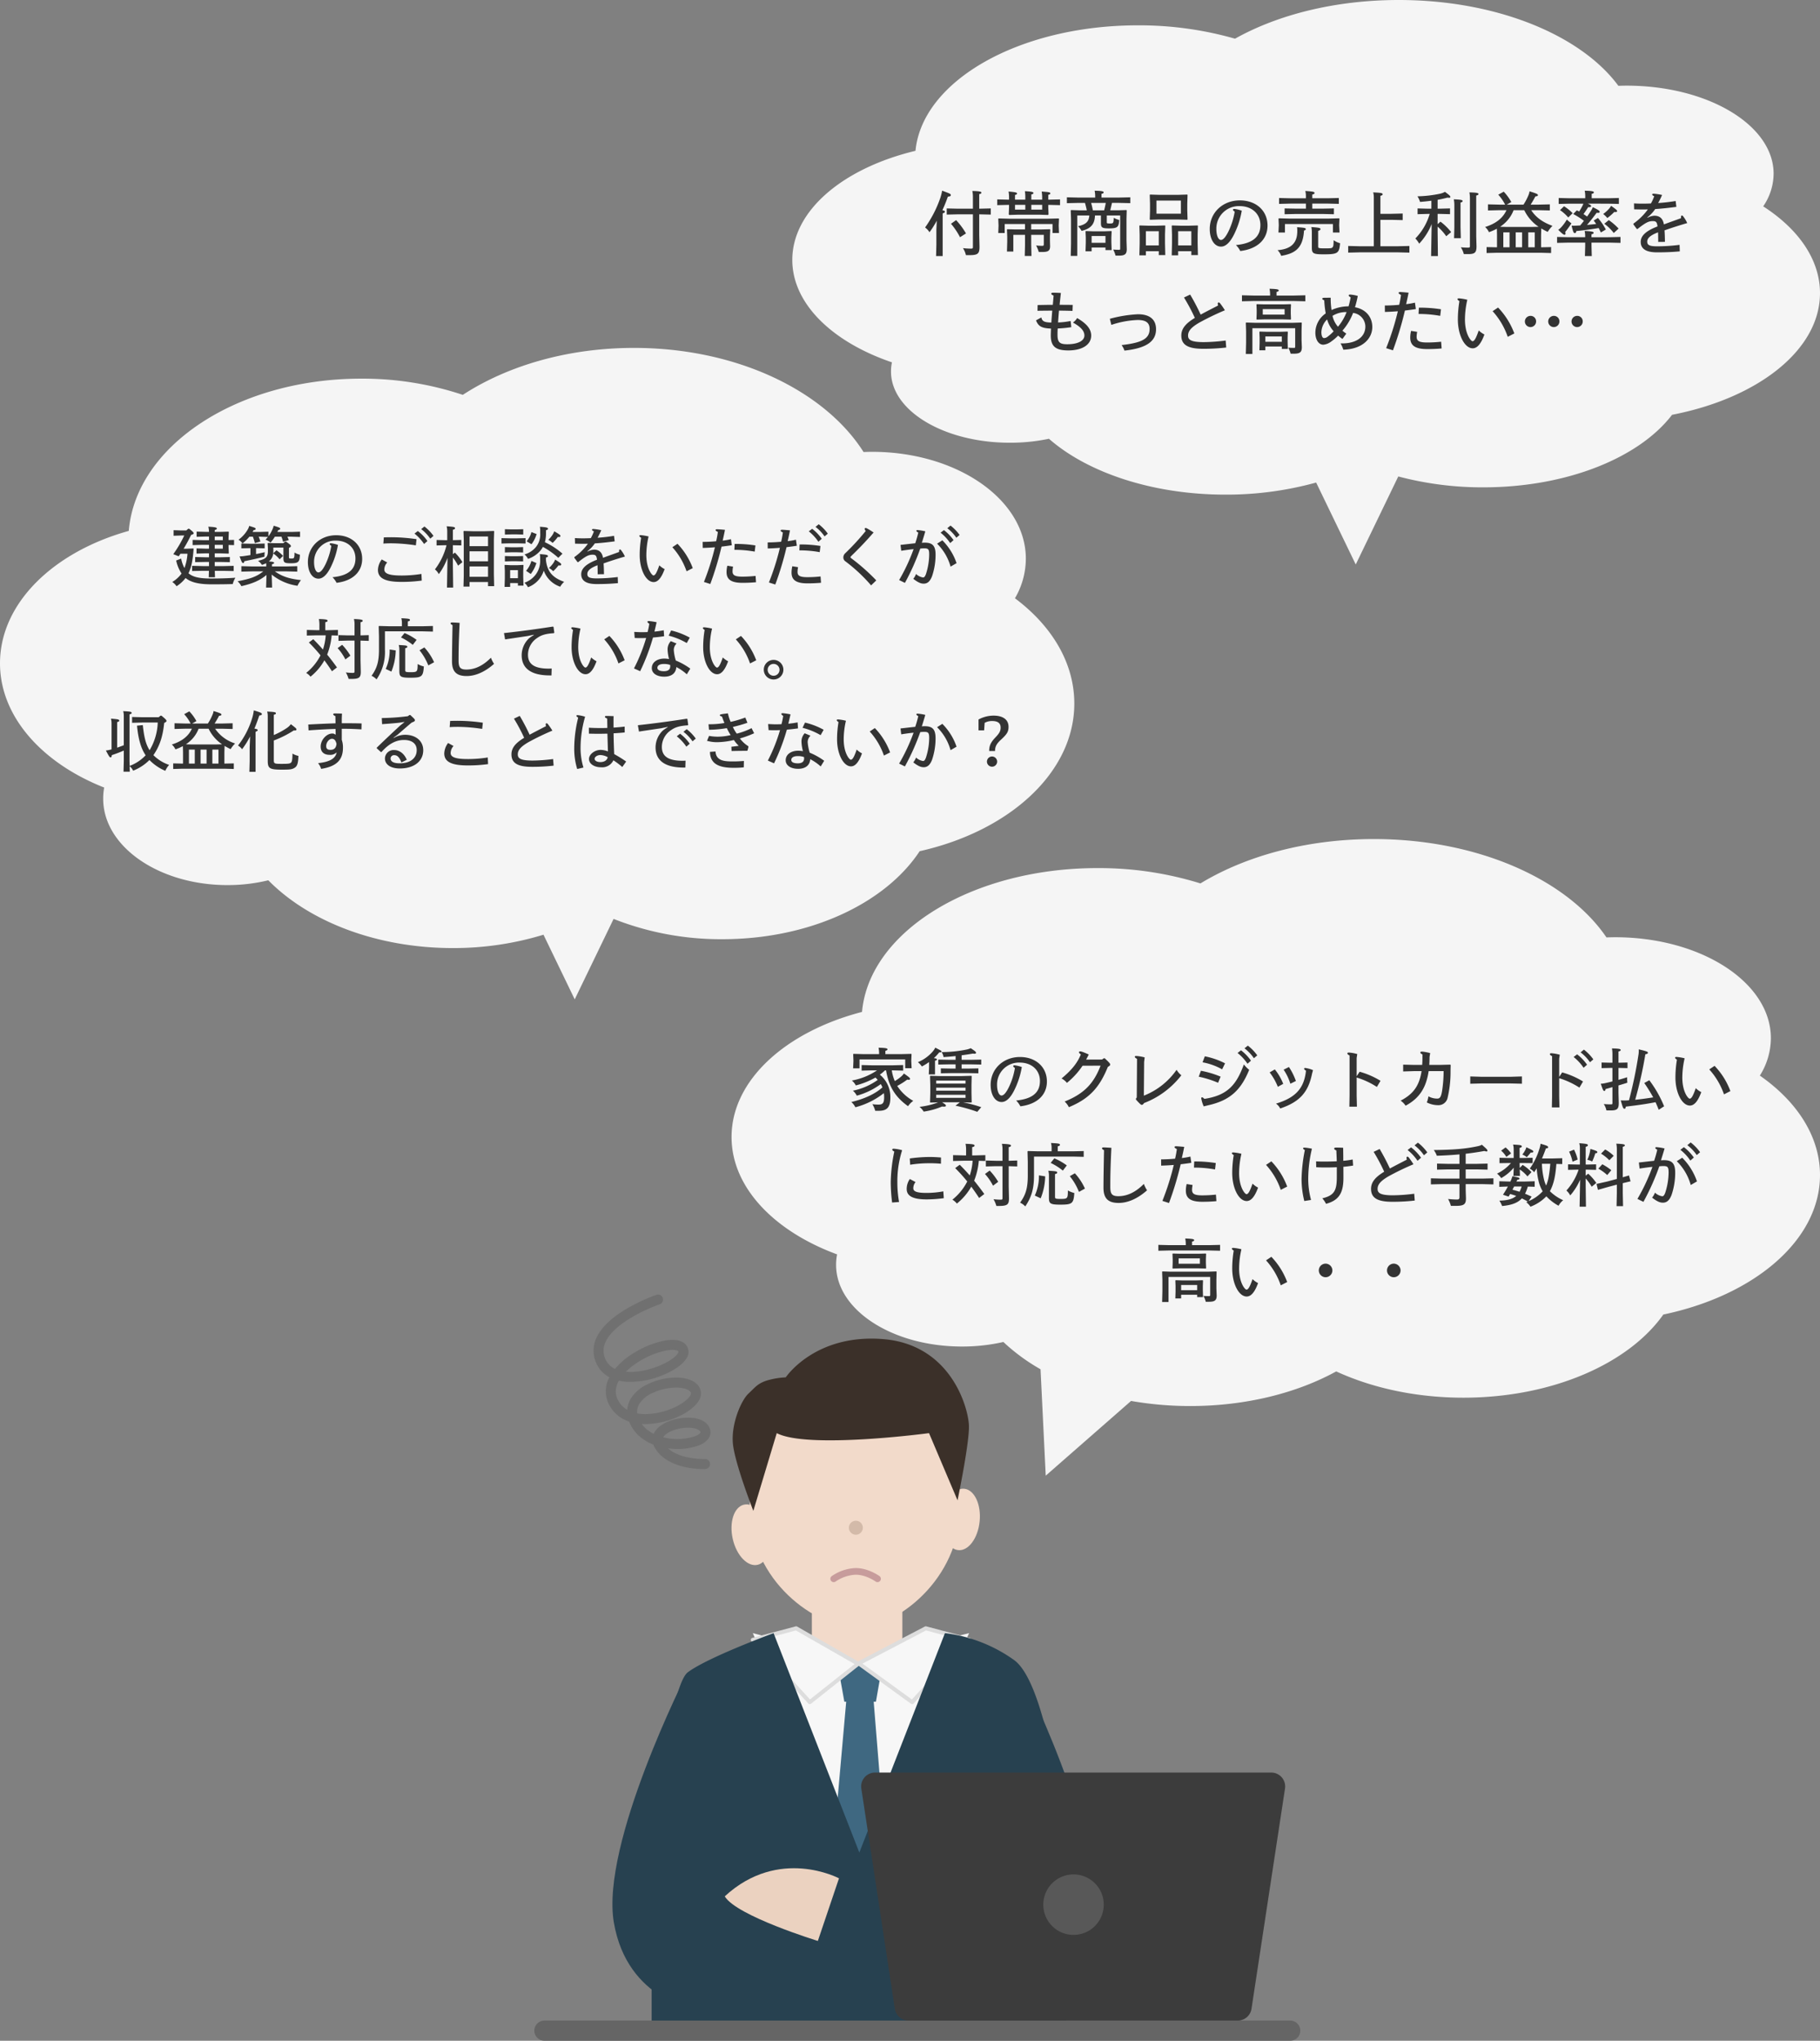
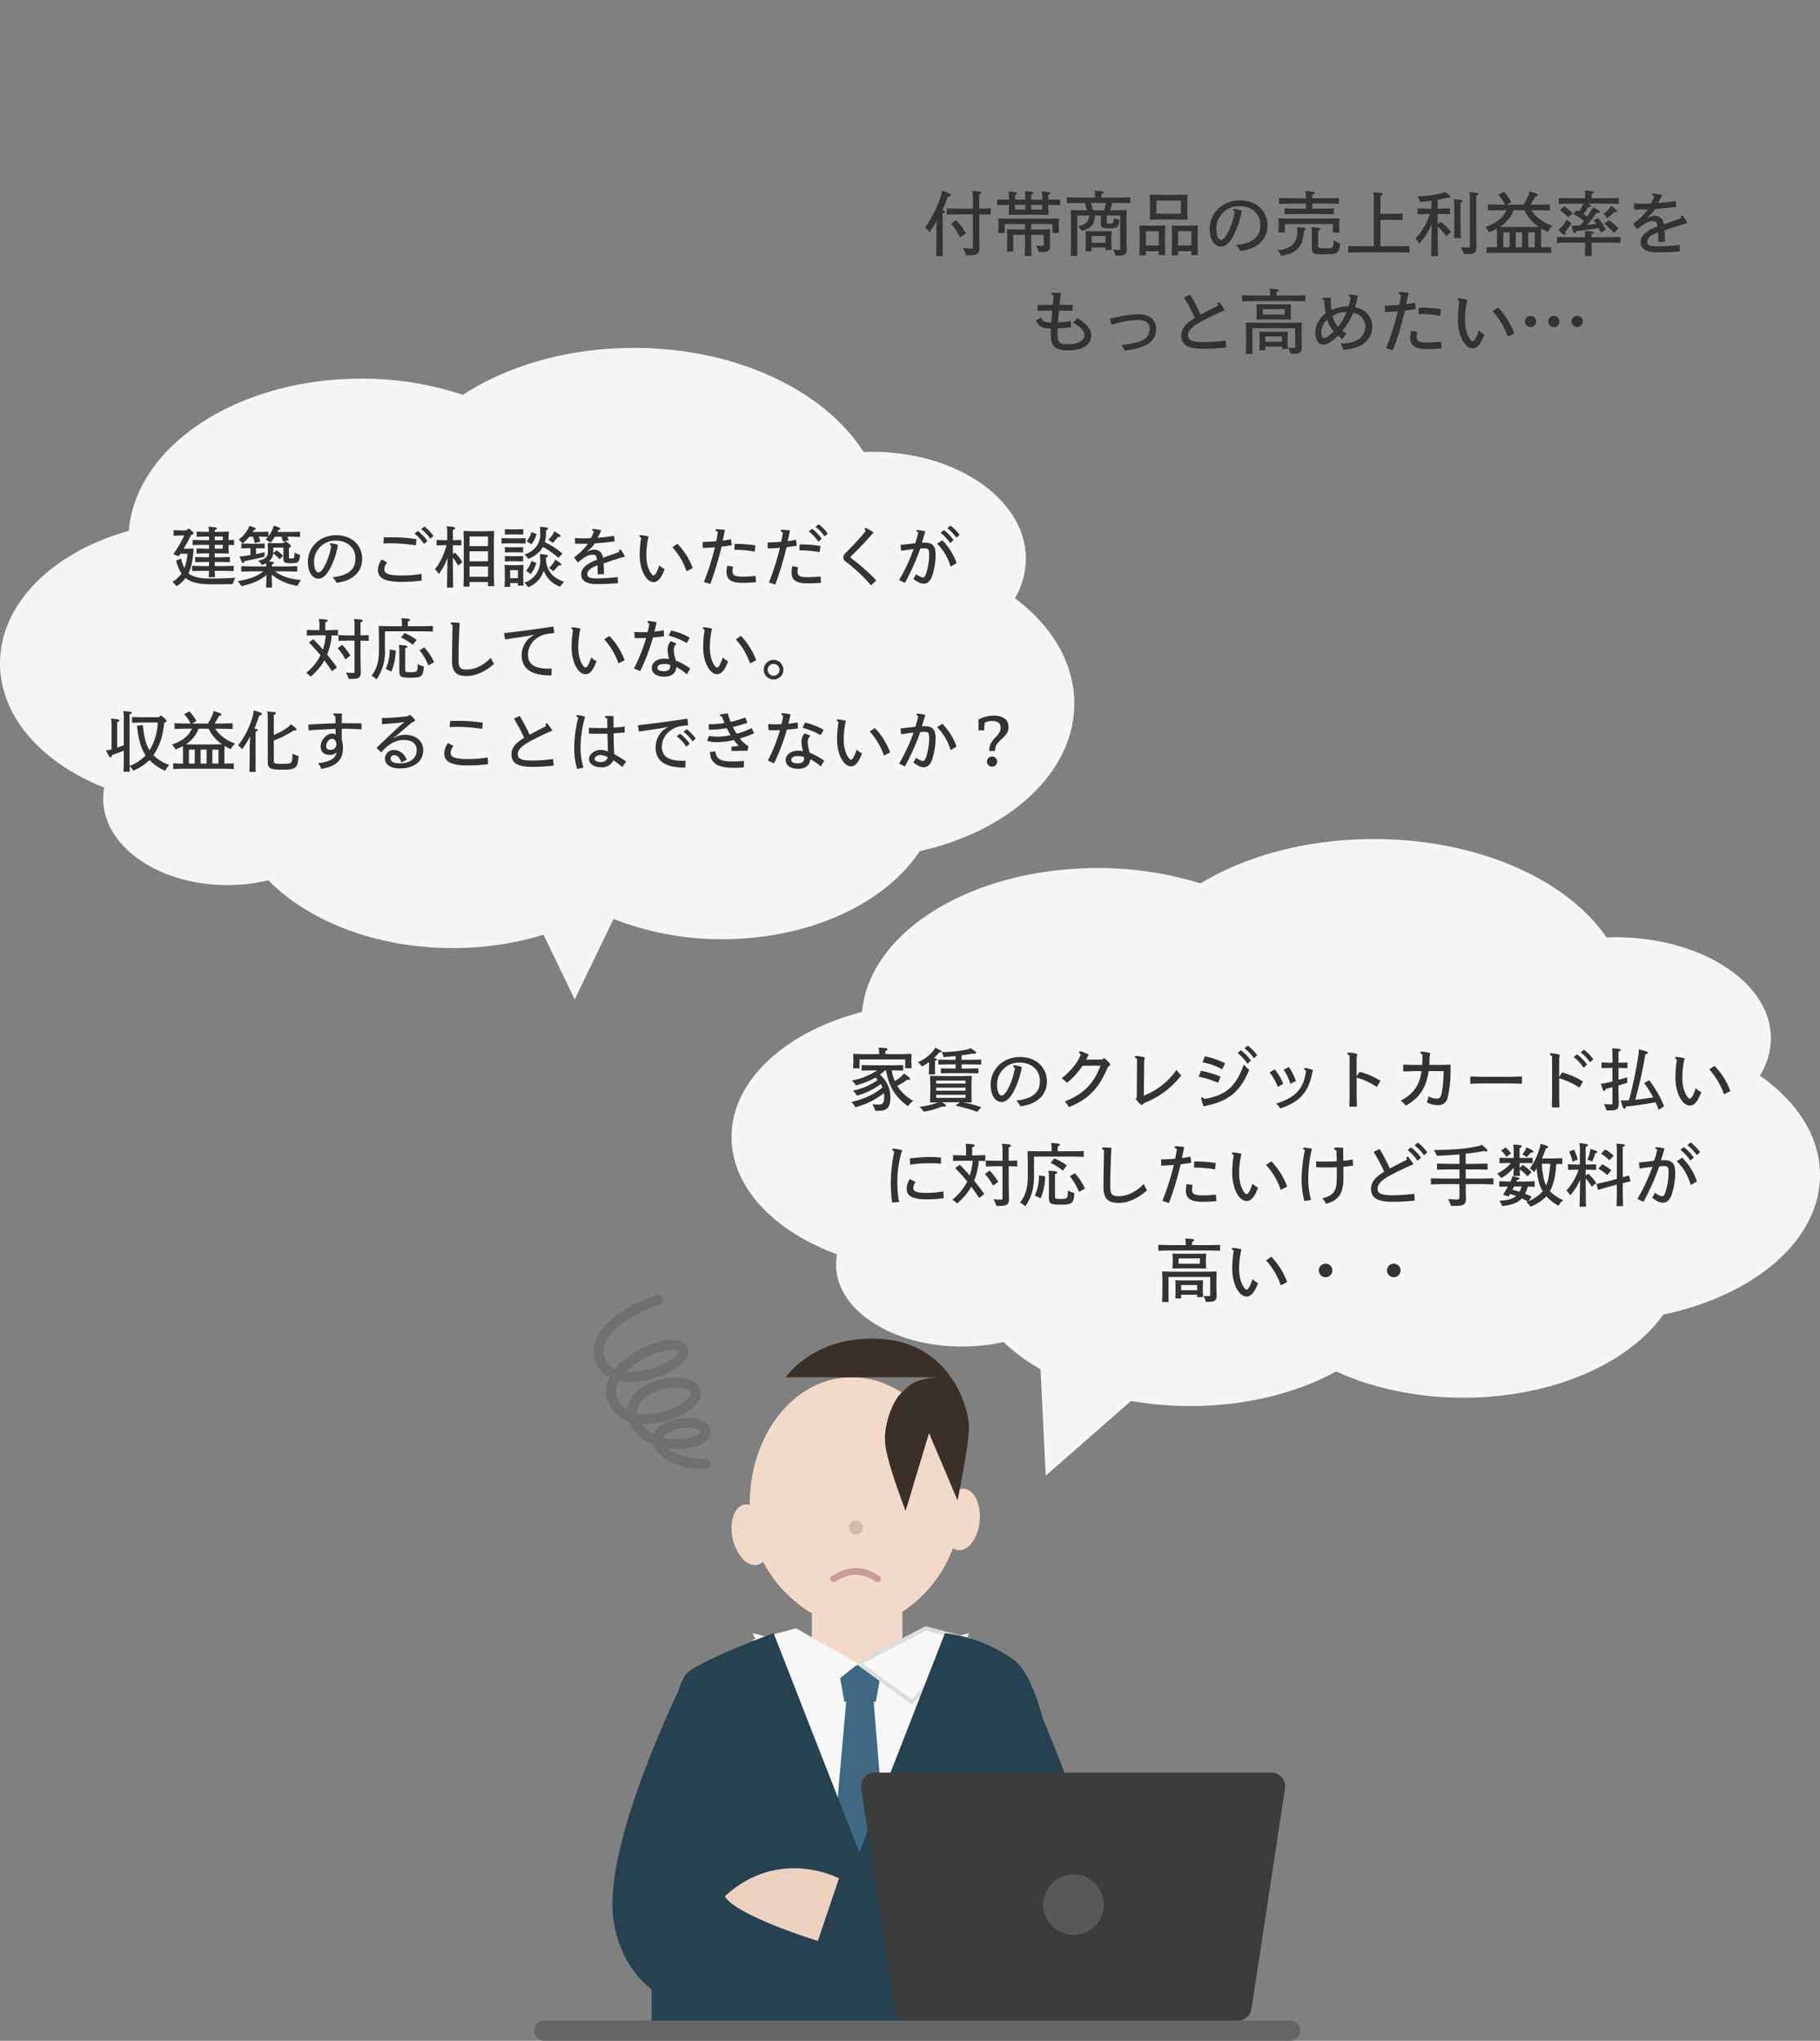
<svg xmlns="http://www.w3.org/2000/svg" height="745.856" viewBox="0 0 665.315 745.856" width="665.315">
  <rect x="0" y="0" width="665.315" height="745.856" fill="#808080" stroke="none" />
  <path d="m-4260.565 2012.027a112.487 112.487 0 0 1 -33.159 4.877c-28.008 0-52.76-9.836-67.435-24.771a62.6 62.6 0 0 1 -14.935 1.759c-25.062 0-45.422-14.108-45.422-31.555a21.394 21.394 0 0 1 .363-4.093c-22.737-8.975-38.085-25.956-38.085-45.413 0-21.935 19.482-40.709 47.076-48.392 2.584-31.053 39.633-55.644 84.952-55.644a115.964 115.964 0 0 1 37.154 5.923c16.381-10.662 38.394-17.161 62.578-17.161 37.515 0 69.709 15.652 83.919 38.053 1.033-.036 2.067-.072 3.1-.072 31.057 0 56.222 17.483 56.222 39.058a28.777 28.777 0 0 1 -3.979 14.467c13.487 10.088 21.7 23.622 21.7 38.484 0 25.2-23.719 46.6-56.531 53.956-12.506 18.991-40.1 32.166-72.138 32.166a106.751 106.751 0 0 1 -39.749-7.418l-14.212 29.406z" fill="#f5f5f5" transform="translate(4459.238 -1670.404)" />
  <path d="m45 7.76v1.4h-1.2l-3.367-.1v1.9l3.343-.1h1.224v1.443h-1.183l-3.872-.1v1.876l3.872-.072h1.183v1.515h-2.313l-3.872-.1v1.9l3.872-.072h2.285l-.072 2.344h2.285l-.072-2.333h3.055l3.848.072v-1.9l-3.848.1h-3.08v-1.519h1.684l3.848.072v-1.876l-3.848.1h-1.684v-1.447h2l3.031.1.12-.12-.1-2.333v-.7l2.02.048v-1.9l-2.02.042v-.669l.1-2.285-.12-.12-3.031.1h-2v-.677c.553-.144.77-.313.77-.553 0-.337-.385-.529-3.1-.673a8.9 8.9 0 0 1 .242 1.899h-1.039l-3.488-.1v1.9l3.463-.1h1.064v1.331h-2.313l-3.68-.1v1.9l3.68-.1zm2.093 0h2.958v1.4h-2.963zm0-1.708v-1.322h2.958v1.323zm-7.822 3.031-2.694.1h-.866a52.551 52.551 0 0 0 2.742-5.051c.7-.192.938-.385.938-.6 0-.265-.265-.577-1.636-1.66h-.337l-.722.625h-1.922l-2.718-.1v2.044l2.718-.1h1.179a42.485 42.485 0 0 1 -4.017 6.831l1.972.77.649-.938h2.574a18.922 18.922 0 0 1 -1.106 5.243 11.547 11.547 0 0 1 -1.2-3.464l-1.828.7a13.715 13.715 0 0 0 1.972 4.762 11.44 11.44 0 0 1 -3.391 3.079 6.039 6.039 0 0 1 1.563 1.563 12.947 12.947 0 0 0 3.3-3.007c1.9 1.563 4.762 2.309 9.573 2.309 2.934 0 5.243-.024 7.673-.1a7.929 7.929 0 0 1 .962-2.309c-2.862.216-5.8.289-8.875.289-4.305 0-6.662-.529-8.274-1.924 1.1-2.231 1.6-5.045 1.867-8.945zm21.767-4.305a23.922 23.922 0 0 1 .722 2.333l2.02-.553a17.44 17.44 0 0 0 -.625-1.78h.409l2.982.1c-.265.313-.553.649-.866.986a7.063 7.063 0 0 1 1.828 1.082 16.752 16.752 0 0 0 1.563-2.165h2.405a13.913 13.913 0 0 1 .6 1.852l2.093-.6c-.168-.433-.313-.842-.505-1.251h1.467l3.151.1v-1.932l-3.151.1h-5.145c.12-.216.216-.457.313-.673.529-.12.722-.265.722-.505 0-.313-.168-.433-2.381-1.106a5.58 5.58 0 0 1 -.385 1.179 11.363 11.363 0 0 1 -1.539 2.694v-1.689l-3.151.1h-2.647a5.167 5.167 0 0 0 .337-.625c.625-.144.794-.241.794-.481 0-.361-.241-.457-2.357-1.106a4.3 4.3 0 0 1 -.457 1.179 12.2 12.2 0 0 1 -3.435 3.867 4.933 4.933 0 0 1 1.443 1.371 16.528 16.528 0 0 0 2.525-2.477zm12.362 12.675 3.872.1v-2l-3.872.1h-5.386v-.818c.553-.12.77-.241.77-.457 0-.313-.265-.433-1.9-.553a4.221 4.221 0 0 0 1.587-2.91 10.245 10.245 0 0 1 2.329 2.137l1.278-1.252a12.314 12.314 0 0 0 -2.429-2.044l-1.179 1.106c.024-.265.048-.553.048-.866v-1.25h3.682v3.7c0 1.78.265 2.044 2.718 2.044 2.862 0 3.2-.505 3.319-3.127a6.177 6.177 0 0 1 -1.972-.794c-.048 2.117-.1 2.189-1.2 2.189-.746 0-.842-.072-.842-.433v-3.458c.481-.241.7-.337.7-.673s-.192-.481-1.756-1.611h-.337l-.7.577h-3.082l-2.5-.1-.12.12.1 1.732v1.154c0 2.165-.746 2.886-3.608 3.536a5.273 5.273 0 0 1 1.438 1.498 13.607 13.607 0 0 0 1.539-.625c.024.409.024.625.024.938v.241h-5.221l-3.872-.1v2l3.872-.1h4.137c-2.453 1.972-4.955 2.79-9.38 3.608a7.026 7.026 0 0 1 1.371 1.8c4.305-.986 6.783-2.117 9.188-4.089l-.144 4.594h2.189l-.144-4.738a19.158 19.158 0 0 0 9.428 4.089 10.087 10.087 0 0 1 1.275-2.068c-3.848-.433-6.662-1.155-9.549-3.2zm-11.207-8.49h.313l2.838.072v-1.756l-2.838.072h-2.506l-3.175-.072v1.756l3.175-.072h.144v2.525c-.722.12-1.443.241-2.165.337a10.565 10.565 0 0 1 -1.8.144c.77 2.141.938 2.453 1.347 2.429.192 0 .337-.241.385-.649 2.6-.529 4.931-1.034 7.36-1.66a13.737 13.737 0 0 1 .1-1.636c-1.082.241-2.117.481-3.175.673zm27.948 10.631a7.939 7.939 0 0 1 1.491 2.044c6.3-.77 9.356-4.329 9.356-8.731 0-5.147-3.945-8.659-9.5-8.659-5.893 0-10.342 4.209-10.342 9.813 0 3.56 1.587 6.061 3.872 6.061 1.587 0 3.055-1.419 4.353-3.945a29.137 29.137 0 0 0 2.766-8.394 11.989 11.989 0 0 0 -2.5-.6c-.385 0-.529.1-.529.313 0 .144.168.313.6.649a25.121 25.121 0 0 1 -2.14 6.755c-.866 1.756-1.756 2.934-2.574 2.934-.914 0-1.587-1.539-1.587-3.752a7.719 7.719 0 0 1 7.985-7.865c4.233 0 7.143 2.646 7.143 6.518.001 4.021-2.621 6.306-8.394 6.859zm29.969-15.947a16.842 16.842 0 0 1 3.512 3.8l1.227-1.082a16.359 16.359 0 0 0 -3.512-3.656zm2.453-1.636a15.14 15.14 0 0 1 3.32 3.489l1.179-1.01a16.1 16.1 0 0 0 -3.319-3.439zm-14.407 11.089a6.656 6.656 0 0 0 -1.4 3.8c0 2.982 2.477 4.4 8.563 4.4a53.075 53.075 0 0 0 7.456-.481l-.12-2.429a45.321 45.321 0 0 1 -7.384.577c-4.666 0-6.181-.794-6.181-2.213a3.9 3.9 0 0 1 1.058-2.55zm.577-5.8c.938-.072 1.9-.1 2.67-.1a60.769 60.769 0 0 1 9.212.746l.241-2.261a64.351 64.351 0 0 0 -9.284-.7c-.89 0-1.78.024-2.67.048zm23.259 16.07h2.261l-.1-7.721v-3.249a18.537 18.537 0 0 1 1.9 2.958l1.587-1.275a17.971 17.971 0 0 0 -2.74-3.483l-.746.553v-3.253l3.079.072v-2l-3.079.072v-3.8c.553-.144.77-.289.77-.553 0-.457-.409-.529-3.055-.722a8.32 8.32 0 0 1 .216 2.044v3.04h-.938l-2.958-.072v2l2.961-.081h.673a23.983 23.983 0 0 1 -4.233 8.827 5.96 5.96 0 0 1 1.419 1.732 23.6 23.6 0 0 0 3.175-5.941zm15.008-2.02v1.515h2.237l-.1-4.353v-12.652l.1-3.055-.12-.12-3.3.1h-4.353l-3.319-.1-.12.144.1 3.031v13.157l-.1 3.993h2.213v-1.66zm0-1.924h-6.759v-3.777h6.759zm0-5.652h-6.759v-3.657h6.759zm0-5.532h-6.759v-3.536h6.759zm21.167 4.158c.529-.144.722-.241.722-.529 0-.433-.625-.553-2.958-.722a7.536 7.536 0 0 1 .12 1.419v.7a8.4 8.4 0 0 1 -1.491 5.171 8.806 8.806 0 0 1 -4.257 3.175 5.741 5.741 0 0 1 1.3 1.636 9.49 9.49 0 0 0 5.773-6.061 9.649 9.649 0 0 0 6.013 5.869 6.768 6.768 0 0 1 1.443-1.78c-4.089-1.467-6.157-3.56-6.662-7.913zm.024-10c.529-.144.722-.241.722-.529 0-.433-.625-.553-2.958-.722a7.532 7.532 0 0 1 .12 1.419v.986a7.3 7.3 0 0 1 -1.467 4.883 8.239 8.239 0 0 1 -4.281 2.814 5.741 5.741 0 0 1 1.3 1.636 10.162 10.162 0 0 0 4.5-3.007 8.648 8.648 0 0 0 .938-1.371 30.1 30.1 0 0 1 5.628 3.993l1.515-1.515a26.532 26.532 0 0 0 -6.426-4.187 12.419 12.419 0 0 0 .409-3.271zm-10.271 19.335v.938h2.044l-.1-3.151v-2.213l.1-2.117-.144-.1-2.068.1h-2.5l-2.068-.1-.144.1.1 2.117v2.67l-.1 3.151h2.044v-1.4zm0-1.78h-2.838v-2.955h2.838zm14.58-15.081c.649.072.962.024.962-.361 0-.313-.168-.481-2.261-1.708a6.128 6.128 0 0 1 -.649 1.323 10.765 10.765 0 0 1 -1.515 1.8 6.974 6.974 0 0 1 1.563 1.13 13.634 13.634 0 0 0 1.9-2.184zm-16.885 5.6h1.756l2.453.072v-1.968l-2.453.072h-1.756l-2.453-.072v1.972zm0 3.271h1.756l2.453.072v-1.968l-2.453.072h-1.756l-2.453-.072v1.972zm0-9.813h1.8l2.453.072v-1.968l-2.453.072h-1.8l-2.453-.072v1.972zm-.529 3.271h2.453l3.175.072v-1.968l-3.175.072h-2.453l-3.175-.072v1.972zm7.769-4.113a7.963 7.963 0 0 1 -1.755 3.371l1.78 1.082a11.285 11.285 0 0 0 1.876-3.728zm9.909 12.17a4.24 4.24 0 0 0 .457.048c.337 0 .505-.1.529-.385 0-.313-.168-.481-2.213-1.78a6.36 6.36 0 0 1 -.7 1.323 10.634 10.634 0 0 1 -1.563 1.756 6.4 6.4 0 0 1 1.539 1.179 14.79 14.79 0 0 0 1.947-2.136zm-9.909-1.636a9.3 9.3 0 0 1 -1.948 3.632l1.708 1.155a12.755 12.755 0 0 0 2.068-3.993zm15.947-6.3c1.058.024 2.044.048 2.525.048.457 0 1.4 0 2.189-.024a21.209 21.209 0 0 1 -4.955 4.883l-.024.241 1.179 1.587.241.024c2.742-2.165 3.8-2.718 5.243-2.718 1.155 0 1.443.361 1.636 1.828-4.209 1.611-5.772 3.343-5.772 5.316 0 2.141 1.515 3.584 5.58 3.584 2.91 0 5.219-.1 7.841-.337l-.072-2.237a62.59 62.59 0 0 1 -7.673.505c-2.574 0-3.439-.385-3.439-1.611 0-1.2 1.082-2.189 3.728-3.2.024 1.058.048 2.237.048 3.3l2.309-.024c-.024-1.8-.072-2.91-.144-3.945 2.525-.89 4.834-1.636 7.793-2.5a10.169 10.169 0 0 0 -1.155-2c-.337-.481-.481-.6-.649-.6a.273.273 0 0 0 -.289.265 2.222 2.222 0 0 0 -.024.649c-1.876.7-3.969 1.419-5.893 2.141-.313-1.972-1.419-2.982-3.247-2.982a5.556 5.556 0 0 0 -2.381.7l-.1-.1a12.219 12.219 0 0 0 2.742-2.886c2.525-.168 4.474-.385 7.264-.746l-.241-2.02a59.488 59.488 0 0 1 -6.013.7 30.442 30.442 0 0 0 1.345-2.765 20.49 20.49 0 0 0 -2.814-.433c-.481 0-.577.1-.577.289 0 .144.144.337.7.577a15.886 15.886 0 0 1 -1.13 2.477c-.962.048-1.948.072-2.694.072-.722 0-1.756 0-3.127-.1zm35.573 1.3a25.314 25.314 0 0 1 5.2 8.8l2.261-1.155a25.79 25.79 0 0 0 -5.58-8.9zm-4.762 6.614c-.986 2.886-1.563 3.7-2.141 3.7-.529 0-2.6-2.405-2.6-7.48a30.224 30.224 0 0 1 .818-6.759 17.232 17.232 0 0 0 -2.838-.481c-.409 0-.529.1-.529.265s.168.385.649.7a38.763 38.763 0 0 0 -.529 6.3c0 5.388 2.333 9.885 5.1 9.885 1.3 0 2.694-1.082 4.017-4.738a8 8 0 0 1 -1.952-1.389zm15.874-6.35c1.563-.048 3.007-.12 4.45-.241a90.882 90.882 0 0 1 -4.017 12.675l2.333.746a114.624 114.624 0 0 0 4.109-13.658c1.419-.168 2.525-.313 3.752-.505l-.314-2.213a25.117 25.117 0 0 1 -3.031.529c.289-1.275.529-2.261.842-3.945-1.515-.144-2.5-.216-2.862-.216-.433 0-.553.12-.553.313s.216.385.818.673a32.988 32.988 0 0 1 -.625 3.391c-1.684.168-3.367.241-4.931.241zm11.569.7a40.651 40.651 0 0 1 7.432.649l.265-2.261a45.616 45.616 0 0 0 -7.6-.553zm-2.574 5.8a9.723 9.723 0 0 0 -.289 2.309c0 2.742 1.708 3.945 5.821 3.945 1.491 0 3.055-.048 4.955-.216l-.168-2.309a45.107 45.107 0 0 1 -4.81.265c-2.79 0-3.608-.553-3.608-1.948a8.844 8.844 0 0 1 .192-1.708zm29.773-12.558a16.841 16.841 0 0 1 3.512 3.8l1.227-1.082a16.359 16.359 0 0 0 -3.512-3.656zm2.453-1.636a15.14 15.14 0 0 1 3.319 3.488l1.179-1.01a16.1 16.1 0 0 0 -3.319-3.44zm-17.462 7.889c1.563-.048 3.007-.12 4.45-.241a90.88 90.88 0 0 1 -4.017 12.675l2.333.746a114.632 114.632 0 0 0 4.113-13.663c1.419-.168 2.525-.313 3.752-.505l-.313-2.213a25.117 25.117 0 0 1 -3.031.529c.289-1.275.529-2.261.842-3.945-1.515-.144-2.5-.216-2.862-.216-.433 0-.553.12-.553.313s.216.385.818.673a32.992 32.992 0 0 1 -.625 3.391c-1.684.168-3.367.241-4.931.241zm11.569.7a40.651 40.651 0 0 1 7.432.649l.265-2.261a45.615 45.615 0 0 0 -7.6-.553zm-2.574 5.8a9.721 9.721 0 0 0 -.289 2.309c0 2.742 1.708 3.945 5.821 3.945 1.491 0 3.055-.048 4.955-.216l-.168-2.309a45.109 45.109 0 0 1 -4.81.265c-2.79 0-3.608-.553-3.608-1.948a8.843 8.843 0 0 1 .192-1.708zm30.69 5.171a73.241 73.241 0 0 0 -9.14-8.082c-.192-.144-.289-.241-.289-.385s.072-.241.313-.481c2.814-2.742 5.051-5.027 8.13-8.563-2.019-1.351-2.645-1.643-2.885-1.643-.265 0-.385.144-.385.337 0 .144.072.313.385.77a90.257 90.257 0 0 1 -7.408 8.057 2.168 2.168 0 0 0 -.77 1.587 1.739 1.739 0 0 0 .794 1.467 59.637 59.637 0 0 1 9.356 8.755zm23.5-17.438a16.844 16.844 0 0 1 3.512 3.8l1.227-1.082a16.358 16.358 0 0 0 -3.512-3.656zm2.453-1.636a15.14 15.14 0 0 1 3.316 3.483l1.179-1.01a16.1 16.1 0 0 0 -3.316-3.44zm-16.836 8.25c1.708-.265 3.247-.481 4.522-.6a67.409 67.409 0 0 1 -5.291 11.3l2.117 1.034a85.094 85.094 0 0 0 5.604-12.533 10.862 10.862 0 0 1 1.443-.1c1.539 0 1.828.385 1.828 2.309a23.678 23.678 0 0 1 -1.179 7.071c-.313.842-.6 1.275-1.058 1.275a4.859 4.859 0 0 1 -2.574-1.275 5.7 5.7 0 0 1 -1.01 1.756c1.66 1.3 2.742 1.78 3.8 1.78 1.419 0 2.357-.866 3.079-2.766a24.353 24.353 0 0 0 1.275-7.769c0-3.247-1.058-4.45-3.921-4.45a9.907 9.907 0 0 0 -1.106.048c.409-1.3.818-2.574 1.275-4.185a16.421 16.421 0 0 0 -2.79-.457c-.361 0-.481.1-.481.265 0 .192.192.337.7.649a38.549 38.549 0 0 1 -1.106 3.9c-1.9.192-3.439.385-5.388.6zm13.108-2.6a18.9 18.9 0 0 1 4.931 8.394l2.189-1.275a21.722 21.722 0 0 0 -5.2-8.346zm-225.801 31.626h-.746l-3.848-.1v2.068l3.752-.1h3.151a21.144 21.144 0 0 1 -1.01 5.2c-1.179-1.347-2.357-2.6-3.536-3.776l-1.611 1.182a60.243 60.243 0 0 1 4.257 4.714 19.562 19.562 0 0 1 -5.243 6.422 6.092 6.092 0 0 1 1.587 1.371 20.661 20.661 0 0 0 5.075-5.965c.962 1.323 1.9 2.646 2.766 3.993l1.828-1.4c-1.179-1.636-2.357-3.2-3.584-4.69a24.065 24.065 0 0 0 1.058-3.391 22.85 22.85 0 0 0 .577-3.632l2.309.072v-2.064l-3.632.1h-1.005v-2.91c.625-.12.842-.289.842-.553 0-.409-.577-.553-3.175-.625a10.977 10.977 0 0 1 .192 2.165zm15.033 1.9v-4.81c.529-.1.794-.265.794-.553 0-.361-.625-.529-3.2-.625a8.341 8.341 0 0 1 .216 2.165v3.824h-2.356l-3.512-.1v2.093l3.512-.1h2.358v11.16c0 .553-.072.649-.649.649a19.391 19.391 0 0 1 -2.525-.168 10.587 10.587 0 0 1 1.01 2.381h.89c2.958 0 3.56-.481 3.56-2.646l-.1-4.233v-7.137l3.007.1v-2.096zm-3.7 7.408a21.78 21.78 0 0 0 -3.011-3.964l-1.66 1.2a19.318 19.318 0 0 1 2.838 4.137zm18.833-10.751h-4.69l-3.68-.1-.12.144.1 3.728v4.762c0 4.377-.7 6.759-2.718 9.573a5.836 5.836 0 0 1 1.828 1.323 17.6 17.6 0 0 0 3.07-10.843v-6.735h13.689l3.848.1v-2.048l-3.8.1h-5.364v-1.76c.553-.144.77-.265.77-.505 0-.457-.361-.529-3.151-.673a6.6 6.6 0 0 1 .216 1.756zm-.938 16.331c0 2.02.337 2.477 3.92 2.477 4.257 0 4.786-.337 5.027-4.113a8.324 8.324 0 0 1 -2.261-.89c-.024 2.886-.1 2.982-2.694 2.982-1.708 0-1.852-.144-1.852-.722v-8.032c.553-.144.77-.265.77-.505 0-.457-.289-.529-3.127-.673a6.6 6.6 0 0 1 .216 1.756zm.6-12.243a21.418 21.418 0 0 1 4.305 2.718l1.4-1.828a21.267 21.267 0 0 0 -4.4-2.5zm-4.14 4.399a16.405 16.405 0 0 1 -1.443 7.119l2.068.962a21.589 21.589 0 0 0 1.587-7.745zm10.9.289a20.886 20.886 0 0 1 3.223 5.532l2.117-1.155a20.313 20.313 0 0 0 -3.56-5.412zm26.121 2.718c-2.862 2.91-5.869 4.329-8.971 4.329-2.309 0-2.862-.818-2.862-3.3 0-3.728.072-7.384.385-13.758-1.3-.1-2.213-.144-2.67-.144-.529 0-.625.1-.625.361 0 .192.192.337.7.625-.1 5.075-.192 10.15-.192 13.2 0 3.848 1.684 5.388 5.364 5.388 3.175 0 6.638-1.467 10.006-4.45a11.035 11.035 0 0 1 -1.14-2.248zm23.162-9.164-.289-2.093-.216-.12c-6.422.986-11.954 1.732-17.895 2.381l.409 2.309c2.718-.409 5.773-.866 8.2-1.227l2.285-.481.048.1a14.639 14.639 0 0 0 -1.8 1.227 8.554 8.554 0 0 0 -2.67 6.157c0 4.81 3.439 7.384 10.294 7.384h.6l.072-2.525c-.457.024-.7.048-1.01.048-5.267 0-7.649-1.587-7.649-5.075a7.343 7.343 0 0 1 3.3-6.085c1.347-.962 2.79-1.587 6.181-1.8zm18.251 2.457a25.313 25.313 0 0 1 5.2 8.8l2.261-1.154a25.79 25.79 0 0 0 -5.58-8.9zm-4.762 6.614c-.986 2.886-1.563 3.7-2.141 3.7-.529 0-2.6-2.405-2.6-7.48a30.223 30.223 0 0 1 .818-6.759 17.231 17.231 0 0 0 -2.838-.481c-.409 0-.529.1-.529.265s.168.385.649.7a38.758 38.758 0 0 0 -.529 6.3c0 5.388 2.333 9.885 5.1 9.885 1.3 0 2.694-1.082 4.017-4.738a8 8 0 0 1 -1.948-1.393zm15.9-7.119c.866.048 1.419.048 2.093.048.577 0 1.3 0 2.093-.048a62.083 62.083 0 0 1 -4.45 11.136l2.261 1.01a75.426 75.426 0 0 0 4.69-12.315c1.371-.1 2.718-.265 4.065-.457l-.144-2.189a32.762 32.762 0 0 1 -3.391.481c.216-.938.529-2.165.794-3.415a23.014 23.014 0 0 0 -2.838-.433c-.361 0-.505.1-.505.289s.241.433.673.7a25.192 25.192 0 0 1 -.625 3.031c-.914.048-1.8.048-2.357.048-.577 0-1.443-.048-2.525-.1zm12.411-.842a25.663 25.663 0 0 1 6.614 2.694l1.106-1.972a26.656 26.656 0 0 0 -6.807-2.622zm.794 2a4.379 4.379 0 0 0 -1.179 3.127 15.747 15.747 0 0 0 .529 3.415 10.781 10.781 0 0 0 -1.684-.168c-2.742 0-4.618 1.419-4.618 3.488 0 1.876 1.8 3.127 4.546 3.127 2.6 0 4.257-1.2 4.426-3.512a17.783 17.783 0 0 1 3.824 2.646l1.273-2.076a24.838 24.838 0 0 0 -5.291-2.958 17.271 17.271 0 0 1 -.746-3.872 3.248 3.248 0 0 1 1.034-2.333zm-.24 8.707a2.913 2.913 0 0 1 .024.457c0 1.227-.794 1.828-2.333 1.828-1.467 0-2.357-.433-2.357-1.227 0-.914.89-1.419 2.357-1.419a6.458 6.458 0 0 1 2.306.356zm24-9.356a25.314 25.314 0 0 1 5.2 8.8l2.261-1.154a25.79 25.79 0 0 0 -5.58-8.9zm-4.762 6.614c-.986 2.886-1.563 3.7-2.141 3.7-.529 0-2.6-2.405-2.6-7.48a30.223 30.223 0 0 1 .818-6.759 17.231 17.231 0 0 0 -2.838-.481c-.409 0-.529.1-.529.265s.168.385.649.7a38.763 38.763 0 0 0 -.529 6.3c0 5.388 2.333 9.885 5.1 9.885 1.3 0 2.694-1.082 4.017-4.738a8 8 0 0 1 -1.946-1.397zm22.152 4.474a3.584 3.584 0 0 0 -7.168 0 3.584 3.584 0 0 0 7.168 0zm-5.748 0a2.165 2.165 0 0 1 4.329 0 2.165 2.165 0 1 1 -4.329 0zm-235.374 33.428-.1 3.848h2.285l-.048-2a4.465 4.465 0 0 1 1.275 1.636 17.431 17.431 0 0 0 5.965-3.9 17.648 17.648 0 0 0 5.8 3.945 7.938 7.938 0 0 1 1.4-2.165 14.646 14.646 0 0 1 -5.748-3.56c2.333-3.415 3.439-6.879 3.945-11.786.6-.265.842-.481.842-.722 0-.289-.361-.722-1.852-1.924h-.337l-.673.577h-5.875l-3.848-.1v2.131l3.848-.1h5.532a21.048 21.048 0 0 1 -2.982 10.126l-.072-.12c-1.275-2.093-1.924-4.5-2.405-9.068l-2.117.216c.433 4.594 1.323 7.793 2.718 10.126.144.241.289.481.433.7a15.458 15.458 0 0 1 -5.845 3.872l-.048-1.732v-17.1c.553-.144.77-.265.77-.505 0-.457-.361-.529-3.079-.673a6.6 6.6 0 0 1 .216 1.756v10.702c-.794.313-1.611.6-2.429.89v-9.357c.553-.144.77-.265.77-.505 0-.457-.385-.529-3.031-.746a6.6 6.6 0 0 1 .216 1.756v9.477l-.12.024a11.414 11.414 0 0 1 -1.948.385c1.179 2.237 1.371 2.5 1.708 2.5.313 0 .409-.241.433-.794 1.684-.577 2.982-1.058 4.4-1.684zm35.91-11.858 3.872.1v-2.096l-3.872.1h-2.718c.6-.938 1.154-1.9 1.636-2.838.649-.048.866-.168.866-.433 0-.337-.457-.553-2.886-1.3a3.74 3.74 0 0 1 -.265 1.082 19.3 19.3 0 0 1 -1.8 3.488h-5.753l1.563-.89a16.8 16.8 0 0 0 -2.6-3.56l-1.876 1.034a15.107 15.107 0 0 1 2.357 3.415h-2.041l-3.848-.1v2.093l3.848-.1h2.5c-1.179 2.622-3.536 4.594-7.336 5.772a5.468 5.468 0 0 1 1.323 1.78 20.1 20.1 0 0 0 2.718-1.179l.054 2.17v4.21h-.2l-3.391-.072v2.044l3.391-.1h15.372l3.391.1v-2.045l-3.391.072h-.048v-4.209l.072-2.261a21.172 21.172 0 0 0 2.213 1.179 10.175 10.175 0 0 1 1.636-2.068 13.8 13.8 0 0 1 -7.312-5.388zm-5.652 7.625v5.123h-2.189v-5.124zm2.117 0h2.237v5.123h-2.238zm-1.371-7.625a14.318 14.318 0 0 0 4.931 5.7l-2.044.048h-9.358l-1.828-.048a12.853 12.853 0 0 0 2.237-1.876 11.564 11.564 0 0 0 2.41-3.824zm-5.052 12.748h-2.14v-5.124h2.14zm28.887-17.847c.553-.144.77-.265.77-.505 0-.457-.433-.529-3.2-.673a6.6 6.6 0 0 1 .216 1.756v16.234c0 2.718.6 3.247 4.979 3.247 3.007 0 3.9-.024 4.979-.77.89-.6 1.179-1.8 1.251-4.257a6.878 6.878 0 0 1 -2.165-.842c-.024 2.117-.168 3.006-.553 3.319-.433.337-.794.433-3.415.433-2.646 0-2.862-.072-2.862-1.4v-7.138a37.981 37.981 0 0 0 7.313-3.68c.722.072.962-.024.962-.361 0-.313-.192-.505-2.044-1.924a5.574 5.574 0 0 1 -1.251 1.251 26.943 26.943 0 0 1 -4.979 2.718zm-8.827 11.809v5.171l-.1 3.872h2.261v-14.623c.577-.265.77-.361.77-.6s-.12-.385-1.2-.577c.625-1.443 1.2-3.031 1.78-4.786.746-.1.938-.168.938-.553 0-.361-.337-.529-2.934-1.323a15.884 15.884 0 0 1 -.649 3.007 30.839 30.839 0 0 1 -5.126 9.859 4.674 4.674 0 0 1 1.491 1.347 31.822 31.822 0 0 0 2.934-4.69zm33.673-10.462.072-1.78c-1.443-.048-2.213-.048-2.646-.048-.409 0-.553.1-.553.337 0 .168.168.361.794.649 0 .722.048 1.828.048 2.622-2.6.072-5.8.216-9.958.433l.1 2.141c4.065-.289 7.24-.457 9.861-.529.024.6.048 1.539.048 2.165a1.7 1.7 0 0 0 -1.227-.481c-2.117 0-4.257 2.357-4.257 4.762 0 1.948 1.2 3.031 3.271 3.031a3.253 3.253 0 0 0 2.574-.914c-.313 1.8-1.78 3.439-6.783 3.945a6.093 6.093 0 0 1 1.106 2.093c5.989-.914 7.985-3.584 7.985-7.721a8.588 8.588 0 0 0 -.433-2.886v-4.043h.914c1.924 0 3.752.072 6.278.216l.048-2.165c-2.261-.072-4.113-.072-6.3-.072h-.938zm-1.924 9.284c-.144 1.515-.89 2.189-2.237 2.189-1.13 0-1.539-.481-1.539-1.4 0-1.347 1.082-2.646 2.117-2.646.841.005 1.37.606 1.659 1.857zm20.829-2.237 1.467-1.082c1.66-1.443 3.56-3.1 5.171-4.45 1.034-.409 1.179-.529 1.179-.866 0-.361-.144-.481-1.66-1.9h-.337l-.577.433a85.313 85.313 0 0 1 -9.525.673l.12 2.237c2.213-.168 4.377-.313 6.254-.529l1.852-.289.048.072-1.587 1.275c-2.429 2.261-5.1 4.738-8.514 8.057v.241l1.491 1.347h.241c2.574-2.91 5.2-4.4 8.226-4.4 2.934 0 4.642 1.371 4.642 3.7 0 3.055-2.477 4.834-6.181 4.834-2.525 0-3.367-.77-3.367-1.8a1.24 1.24 0 0 1 1.347-1.179c1.082 0 1.9.746 2.6 2.67l1.972-.986c-.914-2.189-2.622-3.56-4.642-3.56a3.162 3.162 0 0 0 -3.343 3.055c0 2.261 2.093 3.68 5.436 3.68 5.2 0 8.563-2.622 8.563-6.662 0-3.415-2.742-5.652-6.686-5.652a8.175 8.175 0 0 0 -4.089 1.179zm19.962 1.924a6.656 6.656 0 0 0 -1.4 3.8c0 2.982 2.477 4.4 8.563 4.4a53.074 53.074 0 0 0 7.456-.481l-.12-2.429a45.324 45.324 0 0 1 -7.384.577c-4.666 0-6.181-.794-6.181-2.213a3.9 3.9 0 0 1 1.058-2.55zm.577-5.8c.938-.072 1.9-.1 2.67-.1a60.769 60.769 0 0 1 9.212.746l.241-2.261a64.35 64.35 0 0 0 -9.284-.7c-.89 0-1.78.024-2.67.048zm23.5-3.1a63.107 63.107 0 0 1 3.728 7c-3.271 1.972-4.642 3.776-4.642 6.061 0 3.175 2.237 4.546 7.48 4.546a67.039 67.039 0 0 0 7.937-.433l-.192-2.405a61.282 61.282 0 0 1 -7.5.553c-4.45 0-5.412-.818-5.412-2.261 0-1.515 1.034-2.814 3.969-4.5a92.674 92.674 0 0 1 8.683-4.185 27.378 27.378 0 0 0 -1.611-2.333c-.192-.241-.337-.337-.505-.337-.216 0-.337.12-.337.385a2.636 2.636 0 0 0 .12.649c-2.195 1.133-3.853 1.979-5.995 3.13a75.986 75.986 0 0 0 -3.608-6.879zm27.4 5.484c1.106.024 2.165.048 3.464.048 1.01 0 2.189-.024 3.3-.048.072 2.261.12 4.329.192 6.494a7.285 7.285 0 0 0 -2.694-.553c-2.165 0-4.233 1.636-4.233 3.319 0 1.756 1.876 3.031 4.45 3.031a4.513 4.513 0 0 0 4.474-2.55 28.053 28.053 0 0 1 3.247 2.453l1.419-2a45.7 45.7 0 0 0 -4.378-2.718c-.072-1.948-.192-4.5-.216-7.6 1.323-.072 2.67-.168 4.065-.313l-.024-2.141c-1.467.168-2.838.289-4.065.361v-2.112c0-.673 0-1.4.024-2.068-1.154-.048-2.02-.072-2.453-.072-.577 0-.722.1-.722.313 0 .192.216.409.842.649 0 1.01.048 2.405.048 3.415-.986.048-1.708.048-2.79.048s-2.718-.048-3.969-.12zm6.879 8.611c-.265 1.2-1.347 1.78-2.718 1.78-1.155 0-2.069-.481-2.069-1.2 0-.746 1.058-1.371 2.044-1.371a5.782 5.782 0 0 1 2.738.791zm-8.875 3.776a24.484 24.484 0 0 1 -1.058-7.384 41.448 41.448 0 0 1 1.66-11.184 11.807 11.807 0 0 0 -2.718-.577c-.337 0-.457.072-.457.265 0 .144.168.313.649.649a46.9 46.9 0 0 0 -1.443 11.064 25.235 25.235 0 0 0 1.082 7.7zm34.106-11.425a16.844 16.844 0 0 1 3.512 3.8l1.227-1.082a16.359 16.359 0 0 0 -3.512-3.656zm2.453-1.636a15.14 15.14 0 0 1 3.319 3.488l1.179-1.01a16.1 16.1 0 0 0 -3.319-3.439zm1.732-2.574-.289-2.093-.216-.12c-6.422.986-11.954 1.732-17.895 2.381l.404 2.315c2.718-.409 5.773-.866 8.2-1.227l2.285-.481.048.1a14.639 14.639 0 0 0 -1.8 1.227 8.554 8.554 0 0 0 -2.67 6.157c0 4.81 3.439 7.384 10.294 7.384h.6l.072-2.525c-.457.024-.7.048-1.01.048-5.267 0-7.649-1.587-7.649-5.075a7.343 7.343 0 0 1 3.3-6.085c1.347-.962 2.79-1.587 6.181-1.8zm20.877-2.646a38.6 38.6 0 0 1 -5.364 1.587 15.2 15.2 0 0 1 -.986-3.1q-1.66.18-2.237.289c-.6.12-.722.216-.722.385s.144.289.794.505c.241.746.6 1.684.89 2.333a30.86 30.86 0 0 1 -5.821.457l.168 2.02a40.515 40.515 0 0 0 6.518-.6 24.329 24.329 0 0 0 1.4 2.55 20.528 20.528 0 0 1 -4.762.577 16.962 16.962 0 0 1 -3.127-.289l-.746 1.8a13.24 13.24 0 0 0 3.632.505 28.282 28.282 0 0 0 6.181-.794 14.325 14.325 0 0 0 1.78 2.117c-.842.12-1.852.265-2.694.337l.072 1.563c1.876-.048 4.137-.072 5.652-.072l.192-.144.337-1.323-.1-.241a11.194 11.194 0 0 1 -3.031-2.814 37.389 37.389 0 0 0 5.2-1.9l-.938-1.876a25.555 25.555 0 0 1 -5.412 2.02 12.021 12.021 0 0 1 -1.419-2.453 49.443 49.443 0 0 0 5.316-1.515zm-12.921 12.557c.072 5 4.329 5.821 8.755 5.821a35.224 35.224 0 0 0 3.608-.168l.048-2.333c-1.587.12-2.67.168-3.848.168-3.079 0-6.3-.072-6.542-3.632zm21.43-7.961c.866.048 1.419.048 2.093.048.577 0 1.3 0 2.093-.048a62.084 62.084 0 0 1 -4.45 11.136l2.261 1.01a75.421 75.421 0 0 0 4.69-12.315c1.371-.1 2.718-.265 4.065-.457l-.144-2.189a32.76 32.76 0 0 1 -3.391.481c.216-.938.529-2.165.794-3.415a23.014 23.014 0 0 0 -2.838-.433c-.361 0-.505.1-.505.289s.241.433.673.7a25.192 25.192 0 0 1 -.625 3.031c-.914.048-1.8.048-2.357.048-.577 0-1.443-.048-2.525-.1zm12.411-.842a25.663 25.663 0 0 1 6.614 2.694l1.106-1.972a26.656 26.656 0 0 0 -6.807-2.622zm.794 2a4.379 4.379 0 0 0 -1.179 3.127 15.748 15.748 0 0 0 .529 3.415 10.779 10.779 0 0 0 -1.683-.167c-2.742 0-4.618 1.419-4.618 3.488 0 1.876 1.8 3.127 4.546 3.127 2.6 0 4.257-1.2 4.426-3.512a17.782 17.782 0 0 1 3.824 2.646l1.275-2.068a24.838 24.838 0 0 0 -5.291-2.958 17.271 17.271 0 0 1 -.746-3.872 3.248 3.248 0 0 1 1.034-2.333zm-.241 8.707a2.908 2.908 0 0 1 .024.457c0 1.227-.794 1.828-2.333 1.828-1.467 0-2.357-.433-2.357-1.227 0-.914.89-1.419 2.357-1.419a6.457 6.457 0 0 1 2.31.357zm24-9.356a25.314 25.314 0 0 1 5.2 8.8l2.261-1.154a25.789 25.789 0 0 0 -5.58-8.9zm-4.762 6.614c-.986 2.886-1.563 3.7-2.141 3.7-.529 0-2.6-2.405-2.6-7.48a30.223 30.223 0 0 1 .818-6.759 17.232 17.232 0 0 0 -2.838-.481c-.409 0-.529.1-.529.265s.168.385.649.7a38.76 38.76 0 0 0 -.529 6.3c0 5.388 2.333 9.885 5.1 9.885 1.3 0 2.694-1.082 4.017-4.738a8 8 0 0 1 -1.942-1.396zm16.283-5.58c1.708-.265 3.247-.481 4.522-.6a67.409 67.409 0 0 1 -5.291 11.3l2.117 1.034a85.1 85.1 0 0 0 5.609-12.531 10.86 10.86 0 0 1 1.443-.1c1.539 0 1.828.385 1.828 2.309a23.678 23.678 0 0 1 -1.179 7.071c-.313.842-.6 1.275-1.058 1.275a4.859 4.859 0 0 1 -2.574-1.268 5.7 5.7 0 0 1 -1.01 1.756c1.66 1.3 2.742 1.78 3.8 1.78 1.419 0 2.357-.866 3.079-2.766a24.353 24.353 0 0 0 1.271-7.77c0-3.247-1.058-4.45-3.921-4.45a9.907 9.907 0 0 0 -1.106.048c.409-1.3.818-2.574 1.275-4.185a16.419 16.419 0 0 0 -2.79-.457c-.361 0-.481.1-.481.265 0 .192.192.337.7.649a38.548 38.548 0 0 1 -1.106 3.9c-1.9.192-3.439.385-5.388.6zm13.108-2.6a18.9 18.9 0 0 1 4.931 8.394l2.189-1.275a21.722 21.722 0 0 0 -5.2-8.346zm15.153 1.155h2.044l.192-2.742a5.42 5.42 0 0 1 2.766-.673c2.044 0 3.079.794 3.079 2.381 0 1.251-.433 2.068-1.852 3.56-1.756 1.828-2.333 3.055-2.333 5.027h2.141c0-1.636.553-2.67 2.213-4.185 2.213-2.044 2.718-2.91 2.718-4.666 0-2.6-2-4.089-5.484-4.089a11.573 11.573 0 0 0 -5.484 1.419zm4.955 9.549a1.864 1.864 0 1 0 1.852 1.876 1.878 1.878 0 0 0 -1.847-1.878z" fill="#333" transform="translate(31.404 191.372)" />
-   <path d="m-4557.371 2101.078a123.032 123.032 0 0 1 -33.165 4.416c-26.793 0-50.471-8.107-64.509-20.416a69.056 69.056 0 0 1 -14.287 1.45c-23.974 0-43.451-11.628-43.451-26.008a15.209 15.209 0 0 1 .347-3.373c-21.75-7.4-36.432-21.392-36.432-37.428 0-18.077 18.636-33.552 45.032-39.884 2.472-25.592 37.915-45.859 81.267-45.859a127.34 127.34 0 0 1 35.541 4.882c15.67-8.787 36.728-14.142 59.862-14.142 35.888 0 66.684 12.9 80.278 31.362.989-.03 1.977-.06 2.966-.06 29.708 0 53.781 14.409 53.781 32.191a21.288 21.288 0 0 1 -3.807 11.924c12.9 8.314 20.763 19.468 20.763 31.718 0 20.77-22.689 38.4-54.08 44.469-11.962 15.652-38.359 26.51-69.007 26.51a119.958 119.958 0 0 1 -31.074-3.979l-15.552 32.176z" fill="#f5f5f5" transform="translate(5038.498 -1924.716)" />
  <path d="m22.018 15.013v5.5l-.1 4.122h2.406v-15.561c.614-.282.819-.384.819-.64 0-.23-.128-.358-.922-.538.64-1.408 1.331-3.021 2-4.966.845-.128 1.075-.179 1.075-.589 0-.384-.307-.563-3.174-1.587a17.153 17.153 0 0 1 -.794 3.021 42.2 42.2 0 0 1 -5.428 10.419 6.649 6.649 0 0 1 1.613 1.741 34.54 34.54 0 0 0 2.662-4.224zm15.667-7.68v-5.325c.563-.1.794-.282.794-.538 0-.384-.64-.538-3.3-.614a11.386 11.386 0 0 1 .2 2.3v4.177h-5.451l-4.122-.1v2.25l4.122-.1h5.453v11.851c0 .563-.051.691-.691.691a24.124 24.124 0 0 1 -2.944-.179 7.784 7.784 0 0 1 1.075 2.56h1.254c3.072 0 3.712-.486 3.712-3.046l-.1-4.275v-7.6h.1l4.122.1v-2.254l-4.122.1zm-4.839 9.037a26.651 26.651 0 0 0 -3.61-4.864l-1.869 1.331a26.134 26.134 0 0 1 3.3 4.915zm23.834-1.459v-1.972h7.808v3.277h2.355l-.1-2.714.1-2.483-.128-.128-3.814.1h-14.311l-3.814-.1-.128.128.1 2.483-.1 2.714h2.352v-3.277h7.424v1.971h-3.4l-3.072-.077-.128.1.1 2.79v1.664l-.1 3.61h2.33v-6.115h4.275v3.61l-.1 4.122h2.458l-.1-4.122v-3.61h4.608v3.328c0 .666-.179.691-.589.691a21.016 21.016 0 0 1 -2.227-.128 11.936 11.936 0 0 1 .973 2.381h1.298c2.176 0 2.842-.486 2.842-2.125l-.051-1.971v-1.587l.1-2.534-.1-.1-3.072.077zm-2.15-10.88h-3.764v-1.715c.563-.154.742-.282.742-.512 0-.384-.512-.538-3.1-.742a10.928 10.928 0 0 1 .179 1.92v1.05h-.2l-4.122-.1v2.1l4.122-.1h.2v1l-.1 2.509.179.179 3.354-.1h7.5l3.328.1.179-.23-.1-2.458v-1h.179l4.122.1v-2.1l-4.122.1h-.179v-1.768c.589-.154.742-.282.742-.512 0-.435-.358-.486-3.149-.691a14.831 14.831 0 0 1 .179 2.56v.41h-3.968v-1.895c.589-.154.768-.282.768-.512 0-.41-.486-.538-3.123-.691a12.882 12.882 0 0 1 .154 2.3zm0 1.894v1.741h-3.764v-1.741zm2.2 0h3.97v1.741h-3.969zm22.041 15.59h5.069v.947h2.253l-.1-2.918v-1.69l.1-2.227-.128-.128-2.637.1h-3.916l-2.739-.1-.128.128.1 2.227v1.894l-.1 3.149h2.227zm0-1.715v-2.483h5.069v2.483zm1.307-16.537h-6.221l-4.122-.1v2.15l4.122-.1h2.483c.256.9.486 1.792.666 2.714h-2.688l-3.046-.1-.128.128.1 3.046v9.209l-.1 4.378h2.381v-14.772h4.4c-.128 2.3-1.357 3.328-4.122 3.917a6.617 6.617 0 0 1 1.306 1.715c3.4-.845 4.787-2.458 4.89-5.632h2.176v2.79c0 1.562.384 1.92 2.867 1.92 3.123 0 3.686-.384 3.814-3.072a8.334 8.334 0 0 1 -2-.794c-.077 2.022-.154 2.074-1.434 2.074-1.05 0-1.1-.051-1.1-.486v-2.432h4.89v12.109c0 .358-.1.435-.307.435-.461 0-1.357-.026-2.253-.1a9.854 9.854 0 0 1 .87 2.227h1.178c2.2 0 2.918-.512 2.918-2.381l-.1-3.149v-7.963l.082-3.046-.1-.128-3.072.1h-2.846c.23-.9.435-1.792.64-2.714h2.586l4.1.1v-2.146l-4.1.1h-6.426v-1.354c.563-.128.794-.282.794-.538 0-.384-.563-.538-3.3-.614a10.937 10.937 0 0 1 .2 2.278zm3.866 1.946c-.154.922-.358 1.818-.589 2.714h-4.122c-.179-.922-.384-1.818-.64-2.714zm26.521-2.944h-7.091l-3.226-.1-.128.128.1 3.174v2.56l-.1 3.226.128.128 3.1-.1h7.219l3.251.1.128-.128-.1-3.226v-2.563l.1-3.174-.128-.128zm-7.987 2.1h8.934v4.786h-8.934zm.845 18.509v1.406h2.377l-.1-4.3v-3.175l.1-3.226-.1-.128-3.251.1h-2.764l-3.226-.1-.128.128.1 3.226v3.277l-.1 4.3h2.381v-1.51zm0-2.125h-4.71v-5.2h4.71zm11.9 2.125v1.406h2.406l-.1-4.3v-3.175l.1-3.226-.1-.128-3.251.1h-2.867l-3.226-.1-.128.128.1 3.226v3.277l-.1 4.3h2.355v-1.51zm0-2.125h-4.813v-5.2h4.813zm16.307-.128a8.45 8.45 0 0 1 1.59 2.179c6.707-.819 9.958-4.608 9.958-9.293 0-5.478-4.2-9.216-10.112-9.216-6.272 0-11.008 4.48-11.008 10.445 0 3.789 1.69 6.451 4.122 6.451 1.69 0 3.251-1.51 4.634-4.2a31.012 31.012 0 0 0 2.944-8.934 12.761 12.761 0 0 0 -2.658-.643c-.41 0-.563.1-.563.333 0 .154.179.333.64.691a26.737 26.737 0 0 1 -2.278 7.194c-.922 1.869-1.869 3.123-2.739 3.123-.973 0-1.69-1.638-1.69-3.994a8.216 8.216 0 0 1 8.5-8.371c4.506 0 7.6 2.816 7.6 6.938-.003 4.276-2.793 6.707-8.937 7.295zm25.574-17.1h-5.704l-4.1-.1v2.15l4.1-.1h5.709v1.837h-3.661l-4.122-.077v2.124l4.122-.1h9.779l4.122.1v-2.124l-4.122.077h-3.789v-1.844h5.606l4.1.1v-2.148l-4.1.1h-5.606v-1.354c.589-.154.819-.282.819-.538 0-.486-.384-.563-3.379-.768a7.027 7.027 0 0 1 .23 1.869zm-9.907 9.83-.128 2.688h2.381v-3.1h17.536v3.1h2.406l-.128-2.688.1-2.381-.128-.128-3.814.1h-14.382l-3.814-.1-.128.128zm14.387 2.1c.614-.23.845-.358.845-.666 0-.41-.435-.538-3.328-.742a9.563 9.563 0 0 1 .179 1.843v5.53c0 2.3.358 2.611 4.762 2.586 4.813-.026 5.248-.512 5.555-4.045a8.4 8.4 0 0 1 -2.355-1.1c-.026 1.715-.077 2.176-.358 2.534-.307.41-.64.435-2.893.435-2.3 0-2.406-.077-2.406-.742zm-7.629.1c0 4.787-2.842 6.6-7.219 6.938a5.154 5.154 0 0 1 1.331 2.074c4.992-.845 7.961-2.688 8.345-9.241.486-.154.64-.256.64-.512 0-.435-.282-.512-3.174-.717a8.819 8.819 0 0 1 .08 1.458zm27.98 5.5h-5.248l-4.122-.1v2.432l4.122-.1h14.131l4.122.1v-2.431l-4.122.1h-6.477v-9.652h4.019l4.122.1v-2.4l-4.122.1h-4.019v-6.577c.589-.154.819-.282.819-.538 0-.486-.486-.563-3.456-.717a7.027 7.027 0 0 1 .23 1.869zm20.941 3.584h2.483l-.1-8.883v-1.865a18.786 18.786 0 0 1 3.149 3.507l1.792-1.51a21.066 21.066 0 0 0 -3.891-3.814l-1.05.9v-3.743h.666l3.866.1v-2.1l-3.866.1h-.666v-3.245c1.306-.23 2.534-.512 3.584-.794.23.026.435.051.589.051.307 0 .486-.077.486-.307 0-.358-.41-.666-1.971-1.869a6.125 6.125 0 0 1 -1.69.666 43.989 43.989 0 0 1 -8.371.973 8.358 8.358 0 0 1 .947 2.048c1.382-.1 2.79-.256 4.147-.435v2.918h-1.18l-3.866-.1v2.1l3.866-.1h.563a21.382 21.382 0 0 1 -5.248 8.985 9.27 9.27 0 0 1 1.408 1.894 23.191 23.191 0 0 0 4.557-7.168zm16.49-22.115c.563-.128.819-.282.819-.538 0-.41-.589-.538-3.3-.614a13.279 13.279 0 0 1 .179 2.3v17.438c0 .358-.179.461-.717.461-.614 0-1.485-.026-2.611-.128a7.966 7.966 0 0 1 1.1 2.483h1.564c2.509 0 3.072-.589 3.072-2.842l-.1-3.738zm-5.734 2.56c.589-.154.768-.307.768-.538 0-.384-.538-.538-3.226-.64a11.386 11.386 0 0 1 .2 2.3v7.782l-.1 4.122h2.458l-.1-4.122zm28.518 2.79 4.122.1v-2.224l-4.122.1h-2.893c.64-1 1.229-2.022 1.741-3.021.691-.051.922-.179.922-.461 0-.358-.486-.589-3.072-1.382a3.982 3.982 0 0 1 -.282 1.152 20.546 20.546 0 0 1 -1.92 3.712h-6.118l1.664-.947a17.885 17.885 0 0 0 -2.765-3.789l-2 1.1a16.079 16.079 0 0 1 2.509 3.635h-2.176l-4.1-.1v2.228l4.1-.1h2.662c-1.254 2.79-3.763 4.89-7.808 6.144a5.819 5.819 0 0 1 1.408 1.894 21.39 21.39 0 0 0 2.893-1.254l.051 2.3v4.48h-.2l-3.61-.077v2.176l3.61-.1h16.358l3.61.1v-2.174l-3.61.077h-.051v-4.48l.077-2.406a22.528 22.528 0 0 0 2.355 1.254 10.83 10.83 0 0 1 1.741-2.2c-3.61-1.331-6.067-3.1-7.782-5.734zm-6.016 8.115v5.453h-2.334v-5.452zm2.253 0h2.381v5.453h-2.381zm-1.459-8.115a15.239 15.239 0 0 0 5.248 6.067l-2.176.052h-9.958l-1.946-.051a13.683 13.683 0 0 0 2.381-2 12.309 12.309 0 0 0 2.56-4.07zm-5.376 13.568h-2.278v-5.452h2.278zm35.864-15.948 4.1.1v-2.174l-4.1.1h-5.837v-1.61c.563-.128.794-.282.794-.538 0-.384-.614-.538-3.354-.614a9.757 9.757 0 0 1 .2 2.2v.563h-5.581l-4.122-.1v2.175l4.122-.1h4.89a3.337 3.337 0 0 1 -.256.64 23.148 23.148 0 0 1 -1.272 2.225c-.282-.154-.563-.282-.845-.435l-1.331 1.357a26.5 26.5 0 0 1 3.917 2.483c-.435.563-.9 1.126-1.357 1.69l-1.459.077c-.563.026-1.024.026-1.69 0 .589 2.56.794 2.714 1.2 2.714.23 0 .435-.179.538-.742 2.867-.282 5.3-.614 8.166-1.1.256.512.512 1.024.794 1.613l1.818-1.075a22.312 22.312 0 0 0 -2.893-4.224l-1.562.947a14.329 14.329 0 0 1 .922 1.254c-1.1.128-2.227.23-3.354.358 1.178-1.357 2.406-2.944 3.533-4.454.742.1 1.1 0 1.1-.333 0-.384-.358-.666-2.534-1.715a4.014 4.014 0 0 1 -.538 1.152c-.512.794-1 1.562-1.536 2.278-.41-.307-.845-.614-1.306-.9.614-.845 1.126-1.613 1.715-2.534.768.051 1.075-.077 1.075-.358s-.2-.486-1.2-.922zm-5.916 12.262v-1.052c.589-.154.794-.307.794-.589 0-.333-.614-.538-3.3-.64a8.465 8.465 0 0 1 .2 2.022v.256h-6.144l-4.122-.1v2.176l4.122-.1h6.15v1.355l-.1 3.558h2.509l-.1-3.558v-1.357h6.491l4.1.1v-2.173l-4.1.1zm-6.886-8.781a16.887 16.887 0 0 0 -3.149-2.534l-1.459 1.408a15.651 15.651 0 0 1 3 2.688zm16.796 5.629a21.622 21.622 0 0 0 -3.584-3.1l-1.638 1.331a17.2 17.2 0 0 1 3.456 3.379zm-2.739-8.32a4.888 4.888 0 0 1 -.717 1.024 12.766 12.766 0 0 1 -2.176 1.971 8.157 8.157 0 0 1 1.51 1.459 18.206 18.206 0 0 0 2.534-2.2c.666.077 1.05 0 1.05-.333 0-.253-.205-.535-2.201-1.917zm-19.328 8.755c1.715 1.715 2.022 1.818 2.355 1.818.2 0 .307-.179.307-.435a1.781 1.781 0 0 0 -.1-.589 36.707 36.707 0 0 0 2.278-3.149 14.243 14.243 0 0 1 -1.69-1.382 16.28 16.28 0 0 1 -2.15 2.918 5.163 5.163 0 0 1 -1 .823zm27.75-7.475c1.126.026 2.176.051 2.688.051.486 0 1.485 0 2.33-.026a22.574 22.574 0 0 1 -5.274 5.2l-.026.256 1.254 1.69.256.026c2.918-2.3 4.045-2.893 5.581-2.893 1.229 0 1.536.384 1.741 1.946-4.48 1.715-6.144 3.558-6.144 5.658 0 2.278 1.613 3.814 5.939 3.814 3.1 0 5.555-.1 8.345-.358l-.077-2.381a66.62 66.62 0 0 1 -8.166.538c-2.739 0-3.661-.41-3.661-1.715 0-1.28 1.152-2.33 3.968-3.4.026 1.126.051 2.381.051 3.507l2.458-.026c-.026-1.92-.077-3.1-.154-4.2 2.688-.947 5.146-1.741 8.294-2.662a10.824 10.824 0 0 0 -1.229-2.125c-.358-.512-.512-.64-.691-.64a.291.291 0 0 0 -.307.282 2.368 2.368 0 0 0 -.026.691c-2 .742-4.224 1.51-6.272 2.278-.333-2.1-1.51-3.174-3.456-3.174a5.913 5.913 0 0 0 -2.534.742l-.1-.1a13.006 13.006 0 0 0 2.919-3.078c2.688-.179 4.762-.41 7.731-.794l-.256-2.15a63.317 63.317 0 0 1 -6.4.742 32.4 32.4 0 0 0 1.434-2.944 21.807 21.807 0 0 0 -3-.461c-.512 0-.614.1-.614.307 0 .154.154.358.742.614a16.914 16.914 0 0 1 -1.2 2.637c-1.024.051-2.074.077-2.867.077-.768 0-1.869 0-3.328-.1zm-218.647 40.579c.819 2.048 1.894 2.893 5.478 3-.051 1.382-.077 2.022-.077 2.534 0 3.942 1.715 5.453 6.4 5.453 5.12 0 8.371-2.1 8.371-5.427 0-2.33-1.587-4.352-5.146-6.4a4.665 4.665 0 0 1 -1.536 1.638c3.021 1.664 4.2 3.149 4.2 4.736 0 1.92-2.355 3.2-6.246 3.2-2.816 0-3.584-.717-3.584-3.507 0-.794.026-1.638.077-2.253a43.958 43.958 0 0 0 4.966-.486l-.256-2.253a28.963 28.963 0 0 1 -4.582.538c.077-1.126.2-2.893.333-4.326 1.587 0 3.123.026 4.941.1l.077-2.2c-1.613 0-3.174-.026-4.787-.026.128-1.408.307-2.867.461-4.326-1.152-.077-2.2-.1-2.816-.1-.563 0-.691.154-.691.384 0 .2.2.41.845.666-.077 1.152-.2 2.432-.282 3.379-1.869 0-3.482.051-5.555.077l-.051 2.1c1.715-.026 3.4-.051 5.4-.051-.128 1.408-.256 3.123-.333 4.352-2.688-.051-3.379-.538-3.661-1.869zm27.545 1.661a33.823 33.823 0 0 1 9.6-1.792c3.021 0 4.378 1 4.378 3.277 0 3.482-2.637 5.043-10.24 5.888a7.663 7.663 0 0 1 1.05 2.022c8.064-.87 11.545-3.4 11.545-7.808 0-3.558-2.3-5.478-6.6-5.478a47.082 47.082 0 0 0 -10.291 1.664zm26.547-10.009a67.162 67.162 0 0 1 3.968 7.45c-3.482 2.1-4.941 4.019-4.941 6.451 0 3.379 2.381 4.838 7.962 4.838a71.348 71.348 0 0 0 8.448-.461l-.2-2.56a65.219 65.219 0 0 1 -7.987.589c-4.736 0-5.76-.87-5.76-2.406 0-1.613 1.1-3 4.224-4.787a98.639 98.639 0 0 1 9.241-4.454 29.136 29.136 0 0 0 -1.715-2.483c-.2-.256-.358-.358-.538-.358-.23 0-.358.128-.358.41a2.8 2.8 0 0 0 .128.691c-2.33 1.2-4.1 2.1-6.374 3.328a80.894 80.894 0 0 0 -3.84-7.322zm29.414 7.987h6.784l2.79.077.128-.128-.077-2.074v-1.28l.077-2.022-.128-.128-2.79.077h-6.784l-2.79-.077-.128.128.077 2.022v1.28l-.077 2.074.128.128zm7.373-1.741h-7.987v-2h7.987zm-5.3-6.963h-6.17l-4.122-.1v2.2l4.122-.1h14.95l4.1.1v-2.2l-4.1.1h-6.426v-1.328c.563-.128.794-.282.794-.538 0-.384-.614-.538-3.354-.614a11.517 11.517 0 0 1 .2 2.3zm-1.741 18.611h6.016v.9h2.2l-.077-2.611v-1.589l.077-2.022-.154-.128-2.381.077h-5.3l-2.432-.077-.128.128.077 2.022v2.074l-.077 2.611h2.176zm0-1.715v-1.943h6.016v1.946zm13.235-.666v-3.2l.077-3.046-.1-.128-3.072.1h-14.107l-3.046-.1-.128.128.1 3.046v4.224l-.1 4.1h2.406v-9.422h15.641v6.707c0 .358-.1.486-.307.486-.461 0-1.331 0-2.227-.077a8.391 8.391 0 0 1 .87 2.2h1.174c2.2 0 2.918-.512 2.918-2.381zm16.358-2.33a8.2 8.2 0 0 1 -1.407-1.074 21.614 21.614 0 0 0 3.891-6.477 5.084 5.084 0 0 1 4.48 4.966c0 3.686-3.1 6.042-8.064 6.17h-1.024a9.507 9.507 0 0 1 1.024 2.3c7.091-.2 10.6-4.1 10.6-8.294 0-3.456-2.15-6.426-6.323-7.219a40.354 40.354 0 0 0 1.024-4.122 12.9 12.9 0 0 0 -2.79-.512c-.358 0-.538.128-.538.282 0 .256.154.384.717.742a33.449 33.449 0 0 1 -.768 3.277 14.749 14.749 0 0 0 -6.221 1.357 27.835 27.835 0 0 1 -.307-4.506c-.922 0-1.766.026-2.253.026-.64 0-.845.154-.845.358 0 .179.179.307.742.589a36.783 36.783 0 0 0 .538 4.762 8.6 8.6 0 0 0 -3.789 7.014c0 2.611 1.178 4.429 2.918 4.429a5.612 5.612 0 0 0 2.918-1.2 16.65 16.65 0 0 0 2.483-2.125 18.165 18.165 0 0 0 1.587 1.229zm-5.042-6.474a9.231 9.231 0 0 1 5.146-1.382 18.774 18.774 0 0 1 -3.149 5.35 8.843 8.843 0 0 1 -1.997-3.968zm-1.971 1.306a11.073 11.073 0 0 0 2.381 4.326 15.37 15.37 0 0 1 -2.227 2 2.114 2.114 0 0 1 -1.28.486c-.563 0-.973-.768-.973-2.176a6.81 6.81 0 0 1 2.099-4.636zm21.12-2.739c1.664-.051 3.2-.128 4.736-.256a96.734 96.734 0 0 1 -4.276 13.489l2.483.794a122 122 0 0 0 4.378-14.541c1.51-.179 2.688-.333 3.994-.538l-.333-2.355a26.733 26.733 0 0 1 -3.226.563c.307-1.357.563-2.406.9-4.2-1.613-.154-2.662-.23-3.046-.23-.461 0-.589.128-.589.333s.23.41.87.717a35.122 35.122 0 0 1 -.666 3.61c-1.792.179-3.584.256-5.248.256zm12.313.742a43.267 43.267 0 0 1 7.91.691l.282-2.406a48.551 48.551 0 0 0 -8.089-.589zm-2.739 6.17a10.347 10.347 0 0 0 -.307 2.458c0 2.918 1.818 4.2 6.2 4.2 1.587 0 3.251-.051 5.274-.23l-.179-2.458a48.011 48.011 0 0 1 -5.12.282c-2.97 0-3.84-.589-3.84-2.074a9.412 9.412 0 0 1 .2-1.818zm29.8-7.194a26.942 26.942 0 0 1 5.53 9.369l2.406-1.229a27.45 27.45 0 0 0 -5.939-9.472zm-5.069 7.04c-1.05 3.072-1.664 3.942-2.278 3.942-.563 0-2.765-2.56-2.765-7.961a32.168 32.168 0 0 1 .87-7.194 18.34 18.34 0 0 0 -3.021-.512c-.435 0-.563.1-.563.282s.179.41.691.742a41.254 41.254 0 0 0 -.563 6.707c0 5.734 2.483 10.521 5.427 10.521 1.382 0 2.867-1.152 4.275-5.043a8.519 8.519 0 0 1 -2.075-1.484zm18.916-5.325a2.048 2.048 0 1 0 2.048 2.048 1.991 1.991 0 0 0 -2.048-2.048zm8.525 0a2.048 2.048 0 1 0 2.048 2.048 1.991 1.991 0 0 0 -2.048-2.048zm8.525 0a2.048 2.048 0 1 0 2.048 2.048 1.991 1.991 0 0 0 -2.048-2.048z" fill="#333" transform="translate(320.276 68.945)" />
  <path d="m-4613.707 1811.847a70.863 70.863 0 0 1 -13.584-9.971 67.89 67.89 0 0 1 -15.13 1.662c-25.391 0-46.02-13.329-46.02-29.811a18.907 18.907 0 0 1 .367-3.866c-23.036-8.479-38.584-24.521-38.584-42.9 0-20.721 19.737-38.459 47.695-45.716 2.618-29.337 40.155-52.568 86.07-52.568a125.281 125.281 0 0 1 37.643 5.6c16.6-10.073 38.9-16.212 63.4-16.212 38.009 0 70.626 14.788 85.023 35.95 1.046-.034 2.093-.068 3.141-.068 31.465 0 56.96 16.516 56.96 36.9a25.812 25.812 0 0 1 -4.031 13.668c13.664 9.529 21.989 22.315 21.989 36.356 0 23.808-24.031 44.021-57.276 50.974-12.669 17.941-40.626 30.388-73.086 30.388-17.328 0-33.35-3.561-46.49-9.6-14.4 7.9-33.035 12.65-53.35 12.65a125.315 125.315 0 0 1 -21.646-1.859l-31.193 27.311z" fill="#f5f5f5" transform="translate(4994.083 -1311.402)" />
  <path d="m17.472 9.28 3.764.1v-2.044l-3.764.1h-7.677l-3.739-.1v2.044l3.739-.1h1.894a23.907 23.907 0 0 1 -9.2 3.714 5.961 5.961 0 0 1 1.446 1.795 29.5 29.5 0 0 0 7.181-2.889c.274.274.573.573.823.872a23.652 23.652 0 0 1 -9.073 3.938 5.987 5.987 0 0 1 1.421 1.82 26.386 26.386 0 0 0 8.773-4.24q.336.6.6 1.2c-2.569 2.34-6.46 4.184-11.368 5.356a6.166 6.166 0 0 1 1.471 1.919 28.355 28.355 0 0 0 10.419-5.16 9.3 9.3 0 0 1 .1 1.471c0 2.144-.523 2.717-2.044 2.717a17.258 17.258 0 0 1 -2.268-.15 8.164 8.164 0 0 1 1.047 2.418h1.3c2.991 0 4.237-1.246 4.237-4.836a10.517 10.517 0 0 0 -3.839-8.375 19.187 19.187 0 0 0 1.894-1.57h.374c.947 5.633 3.141 9.6 8.026 13.086a8.37 8.37 0 0 1 1.919-1.944 16.408 16.408 0 0 1 -5.858-5.459 27.169 27.169 0 0 0 3.639-2.293 2.338 2.338 0 0 0 .548.05c.374 0 .5-.125.5-.3 0-.324-.249-.6-2.243-1.994a5.905 5.905 0 0 1 -.847.972 15.8 15.8 0 0 1 -2.493 1.795 16.308 16.308 0 0 1 -1.1-3.913zm-5.035-5.932h-5.459l-3.888-.1-.125.1.1 2.468-.125 2.716h2.343v-3.265h16.7v3.215h2.343l-.126-2.667.1-2.468-.125-.1-3.888.1h-5.557v-1.2c.523-.15.773-.3.773-.548 0-.374-.548-.523-3.265-.6a9.73 9.73 0 0 1 .2 2.169zm27.963 5.284h-1.467l-3.913-.075v1.795l3.913-.075h6.057l3.739.075v-1.795l-3.739.075h-2.39v-1.545h3.44l3.739.075v-1.82l-3.739.075h-3.44v-1.646c1.321-.174 2.642-.374 4.138-.623a2.861 2.861 0 0 0 .6.05c.424 0 .523-.125.523-.374 0-.324-.3-.548-1.919-1.645a6.985 6.985 0 0 1 -1.545.5 45.73 45.73 0 0 1 -9.1.922 4.672 4.672 0 0 1 .7 1.82c1.67-.1 3.066-.224 4.412-.374v1.37h-2.423l-3.913-.075v1.82l3.913-.075h2.414zm5.758 12.413.125-.125-.075-3.39v-2.941l.075-3.19-.125-.125-3.614.1h-7.724l-3.639-.1-.125.125.1 3.215v2.916l-.1 3.39.125.125 2.842-.075a2.585 2.585 0 0 1 -.249.1 27.926 27.926 0 0 1 -6.555 1.545 6.8 6.8 0 0 1 1.52 1.745 27.157 27.157 0 0 0 6.73-1.869 3.532 3.532 0 0 0 .7.05c.424 0 .7-.1.7-.349 0-.274-.15-.449-1.4-1.246h6.506l-1.62 1.246a57.873 57.873 0 0 1 7.976 2.243l1.446-1.695a47.318 47.318 0 0 0 -6.655-1.77zm-12.858-1.72v-1.125h10.743v1.122zm10.743-2.617h-10.743v-1.1h10.743zm0-2.592h-10.743v-1.1h10.743zm-13.336-5.758-.1 2.393h2.268v-4.985c.523-.15.7-.249.7-.474 0-.249-.2-.374-1.122-.474a17.55 17.55 0 0 0 1.968-2.118c.623.05.823-.05.823-.324s-.174-.3-2.268-1.4a6.5 6.5 0 0 1 -1.047 1.545 14.462 14.462 0 0 1 -5.309 3.768 7.019 7.019 0 0 1 1.446 1.57 20.678 20.678 0 0 0 2.642-1.62zm31.83 11.942a8.227 8.227 0 0 1 1.545 2.119c6.531-.8 9.7-4.487 9.7-9.048 0-5.334-4.088-8.973-9.846-8.973-6.107 0-10.718 4.362-10.718 10.17 0 3.689 1.645 6.281 4.013 6.281 1.645 0 3.166-1.471 4.512-4.088a30.2 30.2 0 0 0 2.866-8.7 12.425 12.425 0 0 0 -2.592-.623c-.4 0-.548.1-.548.324 0 .15.174.324.623.673a26.033 26.033 0 0 1 -2.218 7c-.9 1.82-1.82 3.041-2.667 3.041-.947 0-1.645-1.6-1.645-3.888a8 8 0 0 1 8.275-8.151c4.387 0 7.4 2.742 7.4 6.755 0 4.164-2.717 6.532-8.7 7.108zm25.574-14.958c.349-.623.623-1.147.972-1.869-2.094-.922-2.717-1.122-3.116-1.122-.324 0-.449.1-.449.324 0 .174.075.349.673.773-1.346 3.34-3.614 5.932-7.054 8.8a6.544 6.544 0 0 1 1.969 1.6 28.254 28.254 0 0 0 5.708-6.256l6.586-.032c-2.567 6.78-6.331 10.394-13.136 13.111a6.813 6.813 0 0 1 1.545 2.069c7.552-3.116 11.217-7.253 14.258-14.731.673-.374.847-.6.847-.823 0-.349-.174-.623-1.994-2.318h-.349l-.623.449zm21.212.847.2-1.645a15.792 15.792 0 0 0 -3.016-.523c-.474 0-.6.125-.6.3s.125.349.823.773l-.1 14.083-.3.424v.349c1.52 1.695 1.869 1.944 2.144 1.944.249 0 .5-.2.847-.673a31.461 31.461 0 0 0 13.609-10.145 7.558 7.558 0 0 1 -1.745-1.994 26.344 26.344 0 0 1 -11.964 9.447zm34.148-3.265a17.454 17.454 0 0 1 3.639 3.938l1.271-1.122a16.954 16.954 0 0 0 -3.639-3.789zm2.542-1.695a15.69 15.69 0 0 1 3.44 3.614l1.222-1.043a16.688 16.688 0 0 0 -3.44-3.564zm-15.329 5.11a23.051 23.051 0 0 1 7.154 2.567l1.072-2.193a27.941 27.941 0 0 0 -7.4-2.567zm-1.4 5.259a36.484 36.484 0 0 1 7.079 2.218l.922-2.243a35.44 35.44 0 0 0 -7.2-2.144zm3.44 10.444c7.852-1.745 11.939-5.409 15.005-12.961a10.414 10.414 0 0 1 -1.944-1.969c-2.742 7.5-6.007 11.316-14.432 12.587-.474-.449-.673-.573-.847-.573-.2 0-.3.125-.3.424a12.551 12.551 0 0 0 .9 2.891zm22.483-12.014a21.441 21.441 0 0 1 2.991 5.259l1.969-1.072a19.546 19.546 0 0 0 -3.066-5.284zm5.11-1a19.619 19.619 0 0 1 2.468 5.135l2.019-1a23.278 23.278 0 0 0 -2.542-5.11zm10.743.174a10.649 10.649 0 0 0 -2.842-.8c-.249 0-.4.075-.4.3 0 .174.15.349.673.723-.673 6.231-3.589 9.8-10.967 12.014a4.711 4.711 0 0 1 1.545 1.77c7.253-2.418 10.294-6.082 11.64-12.712zm15.952 2.218v-6.652l.224-1.446a14.832 14.832 0 0 0 -3.016-.548c-.449 0-.6.1-.6.324s.174.4.8.748v14.681l-.075 4.038h2.767l-.1-4.038v-6.627a29.11 29.11 0 0 1 7.4 3.44l1.321-2.243a29.884 29.884 0 0 0 -7.627-3.315zm26.546-4.138c.075-1.1.1-1.869.1-2.842l.224-1.471a18.1 18.1 0 0 0 -2.916-.548c-.523 0-.673.125-.673.349 0 .2.174.4.773.7v1.074c0 .872-.025 1.77-.1 2.742h-2.916l-4.038-.1v2.493l4.038-.125h2.692c-.8 5.185-2.866 8.325-7.652 10.793a6.747 6.747 0 0 1 1.82 1.845c5.309-2.842 7.552-6.879 8.425-12.637h5.465a47.972 47.972 0 0 1 -.523 7.029c-.374 2.393-.8 3.016-1.82 3.016a6.8 6.8 0 0 1 -3.215-.823 9.063 9.063 0 0 1 -.577 2.223 9.038 9.038 0 0 0 4.138 1 3.388 3.388 0 0 0 3.415-2.517 40.822 40.822 0 0 0 1.121-9.683c0-.748.025-1.72.05-2.468l-.15-.15-3.714.1zm19.043 6.78h10.768l4.063.1v-2.662l-4.063.125h-10.763l-4.063-.125v2.667zm33.729-9.667a17.454 17.454 0 0 1 3.639 3.938l1.271-1.122a16.954 16.954 0 0 0 -3.64-3.789zm2.543-1.695a15.689 15.689 0 0 1 3.44 3.614l1.221-1.047a16.689 16.689 0 0 0 -3.44-3.564zm-7.827 8.973v-6.655l.224-1.446a14.832 14.832 0 0 0 -3.016-.548c-.449 0-.6.1-.6.324s.174.4.8.748v14.681l-.075 4.038h2.767l-.1-4.038v-6.63a29.111 29.111 0 0 1 7.4 3.44l1.321-2.243a29.883 29.883 0 0 0 -7.627-3.315zm38.361 10.743a42.011 42.011 0 0 0 -5.407-9.522l-1.845 1a61.487 61.487 0 0 1 3.265 5.259c-2.193.349-4.362.648-6.58.872a152.469 152.469 0 0 0 3.712-16.625c.773-.125.922-.274.922-.6 0-.3-.349-.5-3.34-1.2a9.6 9.6 0 0 1 -.125 2.119 157.261 157.261 0 0 1 -3.44 16.5c-.249.025-.5.025-.748.05-.349.025-.7.025-.922.025-.449 0-.449 0-1.346-.05.748 2.692.922 3.066 1.371 3.066.3 0 .4-.224.474-.773 3.764-.449 7.253-.9 10.868-1.62.4.847.773 1.745 1.172 2.767zm-18.894-15.928h-.7l-3.265-.075v2.044l3.265-.075h.7v4.935c-.823.224-1.62.4-2.393.573a8.44 8.44 0 0 1 -1.869.274c.773 2.268.9 2.642 1.321 2.642.2 0 .349-.15.449-.7.823-.224 1.645-.449 2.493-.7v5.783c0 .424-.075.523-.523.523-.7 0-1.545-.025-2.642-.125a6.611 6.611 0 0 1 .972 2.343h1.545c2.418 0 2.966-.573 2.966-2.767l-.1-3.639v-2.735c1.122-.324 2.218-.648 3.24-1a16.483 16.483 0 0 1 -.072-1.989c-1.022.324-2.094.648-3.166.947v-4.364h.15l3.141.075v-2.044l-3.141.075h-.15v-4.113c.548-.125.8-.274.8-.523 0-.4-.573-.523-3.19-.6a12.93 12.93 0 0 1 .174 2.243zm35.395 2.443a26.233 26.233 0 0 1 5.384 9.123l2.343-1.2a26.727 26.727 0 0 0 -5.783-9.223zm-4.935 6.855c-1.022 2.991-1.62 3.839-2.218 3.839-.548 0-2.692-2.493-2.692-7.752a31.322 31.322 0 0 1 .847-7 17.857 17.857 0 0 0 -2.941-.5c-.424 0-.548.1-.548.274s.174.4.673.723a40.168 40.168 0 0 0 -.548 6.531c0 5.583 2.418 10.244 5.284 10.244 1.346 0 2.792-1.122 4.163-4.91a8.3 8.3 0 0 1 -2.021-1.449zm-287.295 33.201a6.258 6.258 0 0 0 -1.147 3.664c0 2.592 2.318 3.789 7.328 3.789a47.568 47.568 0 0 0 6.231-.449l-.173-2.491a34.642 34.642 0 0 1 -6.157.573c-3.714 0-4.811-.623-4.811-1.67a3.462 3.462 0 0 1 .823-2.293zm-3.938 8.4a40.612 40.612 0 0 1 -.623-7.228 37.182 37.182 0 0 1 1.745-11.69 14.375 14.375 0 0 0 -3.041-.548c-.424 0-.573.1-.573.324 0 .2.224.424.748.723a58.783 58.783 0 0 0 -1.3 11.117 60.174 60.174 0 0 0 .5 7.5zm4.06-13.61a43.071 43.071 0 0 1 6.855-.548 42.179 42.179 0 0 1 4.387.174l.025-2.268c-1.346-.125-2.767-.2-4.188-.2a53.543 53.543 0 0 0 -7.228.548zm20.439-3.415h-.773l-3.988-.1v2.144l3.888-.1h3.265a21.912 21.912 0 0 1 -1.047 5.384c-1.221-1.4-2.443-2.692-3.664-3.913l-1.666 1.223a62.43 62.43 0 0 1 4.412 4.885 20.273 20.273 0 0 1 -5.434 6.655 6.314 6.314 0 0 1 1.645 1.421 21.412 21.412 0 0 0 5.259-6.182c1 1.371 1.969 2.742 2.866 4.138l1.898-1.447c-1.221-1.695-2.443-3.315-3.714-4.861a24.939 24.939 0 0 0 1.1-3.515 23.681 23.681 0 0 0 .6-3.764l2.393.075v-2.142l-3.764.1h-1.055v-3.017c.648-.125.872-.3.872-.573 0-.424-.6-.573-3.29-.648a11.377 11.377 0 0 1 .2 2.243zm15.579 1.969v-4.985c.548-.1.823-.274.823-.573 0-.374-.648-.548-3.315-.648a8.644 8.644 0 0 1 .224 2.243v3.963h-2.44l-3.639-.1v2.169l3.639-.1h2.443v11.566c0 .573-.075.673-.673.673a20.094 20.094 0 0 1 -2.617-.174 10.972 10.972 0 0 1 1.047 2.468h.922c3.066 0 3.689-.5 3.689-2.742l-.1-4.387v-7.404l3.116.1v-2.168zm-3.839 7.677a22.571 22.571 0 0 0 -3.113-4.108l-1.72 1.246a20.02 20.02 0 0 1 2.941 4.287zm19.521-11.141h-4.862l-3.814-.1-.125.15.1 3.863v4.935c0 4.536-.723 7-2.817 9.92a6.048 6.048 0 0 1 1.894 1.371c2.293-3.415 3.19-6.531 3.19-11.241v-6.979h14.185l3.988.1v-2.119l-3.938.1h-5.559v-1.82c.573-.15.8-.274.8-.523 0-.474-.374-.548-3.265-.7a6.841 6.841 0 0 1 .224 1.82zm-.972 16.925c0 2.094.349 2.567 4.063 2.567 4.412 0 4.96-.349 5.209-4.262a8.626 8.626 0 0 1 -2.343-.922c-.025 2.991-.1 3.091-2.792 3.091-1.77 0-1.919-.15-1.919-.748v-8.326c.573-.15.8-.274.8-.523 0-.474-.3-.548-3.24-.7a6.842 6.842 0 0 1 .224 1.82zm.622-12.692a22.2 22.2 0 0 1 4.462 2.817l1.446-1.894a22.04 22.04 0 0 0 -4.558-2.589zm-4.287 4.561a17 17 0 0 1 -1.5 7.378l2.144 1a22.373 22.373 0 0 0 1.645-8.026zm11.291.3a21.645 21.645 0 0 1 3.34 5.733l2.193-1.2a21.051 21.051 0 0 0 -3.687-5.601zm27.069 2.817c-2.966 3.016-6.082 4.487-9.3 4.487-2.393 0-2.966-.847-2.966-3.415 0-3.863.075-7.652.4-14.258-1.346-.1-2.293-.15-2.767-.15-.548 0-.648.1-.648.374 0 .2.2.349.723.648-.1 5.259-.2 10.519-.2 13.684 0 3.988 1.745 5.583 5.558 5.583 3.29 0 6.879-1.52 10.369-4.611a11.437 11.437 0 0 1 -1.169-2.339zm6.331-6.68c1.62-.05 3.116-.125 4.611-.249a94.183 94.183 0 0 1 -4.165 13.139l2.418.773a118.786 118.786 0 0 0 4.265-14.161c1.471-.174 2.617-.324 3.888-.523l-.324-2.293a26.032 26.032 0 0 1 -3.141.548c.3-1.321.548-2.343.872-4.088-1.57-.15-2.592-.224-2.966-.224-.449 0-.573.125-.573.324s.224.4.847.7a34.2 34.2 0 0 1 -.648 3.515c-1.745.174-3.49.249-5.11.249zm11.989.723a42.129 42.129 0 0 1 7.7.673l.274-2.343a47.272 47.272 0 0 0 -7.877-.573zm-2.667 6.007a10.075 10.075 0 0 0 -.3 2.393c0 2.842 1.77 4.088 6.032 4.088 1.545 0 3.166-.05 5.135-.224l-.174-2.393a46.747 46.747 0 0 1 -4.985.274c-2.891 0-3.739-.573-3.739-2.019a9.165 9.165 0 0 1 .2-1.77zm29.014-7a26.233 26.233 0 0 1 5.384 9.123l2.343-1.2a26.727 26.727 0 0 0 -5.783-9.223zm-4.935 6.855c-1.022 2.991-1.62 3.839-2.218 3.839-.548 0-2.692-2.493-2.692-7.752a31.322 31.322 0 0 1 .847-7 17.858 17.858 0 0 0 -2.941-.5c-.424 0-.548.1-.548.274s.174.4.673.723a40.166 40.166 0 0 0 -.548 6.531c0 5.583 2.418 10.244 5.284 10.244 1.346 0 2.792-1.122 4.163-4.91a8.3 8.3 0 0 1 -2.02-1.45zm23.281-6.007c1.072.075 2.169.1 3.24.1 1.62 0 3.016-.025 4.287-.1v3.465c0 4.836-.748 6.855-5.309 7.9a9.328 9.328 0 0 1 1.371 2.019c4.611-1.246 6.356-3.863 6.356-9.472 0-1.446 0-3.265-.025-4.063.922-.075 2.193-.224 3.564-.449l-.15-2.218a33.172 33.172 0 0 1 -3.44.474c0-1.57-.025-3.19-.05-4.761-.847-.05-1.82-.075-2.443-.075-.648 0-.848.125-.848.4 0 .2.174.349.8.673.05 1.246.125 2.717.15 3.938-1.72.075-2.966.1-4.512.1-1.047 0-1.919 0-3.041-.075zm-1.894 11.964a29.18 29.18 0 0 1 -1.022-8.126 47.382 47.382 0 0 1 1.346-10.593 18.72 18.72 0 0 0 -2.617-.4c-.5 0-.623.1-.623.274 0 .15.15.3.648.623a59.877 59.877 0 0 0 -1.2 10.519 33.477 33.477 0 0 0 1 8.1zm35.295-18.246a17.454 17.454 0 0 1 3.639 3.938l1.271-1.122a16.954 16.954 0 0 0 -3.639-3.789zm2.542-1.695a15.69 15.69 0 0 1 3.44 3.614l1.221-1.047a16.688 16.688 0 0 0 -3.44-3.566zm-14.955 2.368a65.4 65.4 0 0 1 3.863 7.253c-3.39 2.044-4.811 3.913-4.811 6.281 0 3.29 2.318 4.711 7.752 4.711a69.47 69.47 0 0 0 8.225-.449l-.2-2.493a63.5 63.5 0 0 1 -7.777.573c-4.611 0-5.608-.847-5.608-2.343 0-1.57 1.072-2.916 4.113-4.661a96.039 96.039 0 0 1 9-4.337 28.37 28.37 0 0 0 -1.67-2.418c-.2-.249-.349-.349-.523-.349-.224 0-.349.125-.349.4a2.732 2.732 0 0 0 .125.673c-2.268 1.172-3.988 2.044-6.206 3.24a78.754 78.754 0 0 0 -3.739-7.129zm31.376 9.77h-6.456l-3.988-.1v2.218l3.988-.1h6.456v4.686c0 .748-.174.947-.972.947-.573 0-1.869-.05-3.191-.2a10.484 10.484 0 0 1 1.022 2.518h1.77c3.041 0 3.739-.573 3.739-2.767l-.1-3.141v-2.042h6.132l4.013.1v-2.219l-4.013.1h-6.132v-3.365h4.013l3.988.1v-2.218l-3.988.1h-4.013v-3.69c2.119-.249 4.362-.573 6.855-1.022a2.445 2.445 0 0 0 .773.174c.224 0 .324-.1.324-.274 0-.4-.4-.748-2.019-2.169a5.359 5.359 0 0 1 -1.5.523c-4.811 1.047-9.372 1.321-16.1 1.4a7.883 7.883 0 0 1 1.122 2.094c2.941-.1 5.558-.249 8.275-.5v3.465h-4.212l-3.988-.1v2.218l3.988-.1h4.214zm26.371 6.58c-.872-.4-1.645-.748-2.393-1.047a15.746 15.746 0 0 0 1-2.617l2.518.075v-2.019l-3.515.1h-3.141c.1-.2.174-.4.274-.623.723-.125.823-.249.823-.474 0-.249-.2-.4-2.567-.847-.125.4-.4 1.147-.474 1.321a6.772 6.772 0 0 0 -.274.623h-.673l-3.39-.1v2.044l3.141-.125c-.548 1.022-1.147 2.019-1.795 3.016l2.044.673c.2-.324.374-.623.548-.947a21.356 21.356 0 0 1 2.243.7c-1.321 1.147-3.24 1.67-6.157 1.72a9.744 9.744 0 0 1 1 1.969c3.539-.324 5.758-1.172 7.228-2.792.723.374 1.446.748 2.169 1.147-.2.075-.374.174-.573.249a6.406 6.406 0 0 1 1.545 1.645 15.87 15.87 0 0 0 5.808-3.789 17.415 17.415 0 0 0 4.462 3.44 6.426 6.426 0 0 1 1.695-2.019 16.19 16.19 0 0 1 -4.861-3.29c1.67-3.041 2.094-6.605 2.368-9.97l2.144.05v-2.146l-3.515.1h-3.888c.449-1.047.9-2.218 1.446-3.689.648-.05.8-.15.8-.374 0-.449-.224-.573-2.767-1.321a7.916 7.916 0 0 1 -.424 1.845 24.528 24.528 0 0 1 -3.52 7.255 4.772 4.772 0 0 1 1.6 1.321c.349-.523.648-1 .947-1.446a24.635 24.635 0 0 0 .823 5.234 12.607 12.607 0 0 0 1.346 3.166 14.5 14.5 0 0 1 -5.135 3.589zm6.83-11.989c-.125 1.471-.274 2.916-.523 4.362a15.068 15.068 0 0 1 -1 3.589 12.015 12.015 0 0 1 -.673-1.795 28.651 28.651 0 0 1 -.872-6.157zm-10.469 8.3a9.1 9.1 0 0 1 -.773 1.919c-.872-.274-1.72-.523-2.592-.748.2-.4.424-.773.6-1.172zm-3.913-8.574a15.647 15.647 0 0 1 -5.085 3.863 7.413 7.413 0 0 1 1.52 1.645 16.54 16.54 0 0 0 4.586-3.814l-.125 3.016h2.393l-.075-2.368a12.687 12.687 0 0 1 2.817 2.542l1.471-1.57a15.177 15.177 0 0 0 -3.24-2.642l-1.047 1.122-.05-1.6v-.2h1.246l3.515.05v-1.963l-3.515.075h-1.246v-3.689c.573-.15.8-.274.8-.523 0-.474-.449-.548-3.19-.7a6.842 6.842 0 0 1 .224 1.82v3.092h-1.894l-3.29-.075v1.965l3.29-.05zm-3.589-4.536a8.7 8.7 0 0 1 1.894 2.293l1.745-1.271a10.98 10.98 0 0 0 -2.019-2.193zm10.818.7c.7 0 .947-.05.947-.374 0-.3-.2-.449-2.542-1.57a4.8 4.8 0 0 1 -.424 1.072 11.248 11.248 0 0 1 -1.047 1.62 5.165 5.165 0 0 1 1.6.947 19.019 19.019 0 0 0 1.47-1.697zm17.872 19.791h2.318l-.1-7.627v-2.695a17.863 17.863 0 0 1 2.193 3.016l1.695-1.371a18.856 18.856 0 0 0 -2.966-3.39l-.922.723v-2.193h.8l3.016.075v-2.019l-3.016.075h-.8v-6.481c.573-.15.8-.3.8-.548 0-.474-.4-.548-3.141-.773a6.841 6.841 0 0 1 .224 1.82v5.979h-1.072l-3.265-.075v2.019l3.265-.075h.6a21.334 21.334 0 0 1 -4.462 7.627 6.053 6.053 0 0 1 1.4 1.795 21.81 21.81 0 0 0 3.614-5.758zm13.609-10.145-3.514.947-3.913.872.523 2.169 3.863-1.1 3.041-.8v3.091l-.1 4.761h2.371l-.1-4.761v-3.636l2.842-.673-.573-2.144-2.268.673v-11.141c.573-.15.748-.3.748-.523 0-.374-.523-.523-3.116-.623a11.085 11.085 0 0 1 .2 2.243zm-17.448-9.97a16.2 16.2 0 0 1 1.246 3.664l1.869-.773a16.123 16.123 0 0 0 -1.321-3.639zm16.3 1.52a14.071 14.071 0 0 0 -3.116-2.318l-1.52 1.52a15.273 15.273 0 0 1 3.041 2.418zm-.872 5.259a20.31 20.31 0 0 0 -3.29-2.169l-1.471 1.6a16.085 16.085 0 0 1 3.265 2.343zm-7.652-7.777a11.225 11.225 0 0 1 -.224 1.321 12.37 12.37 0 0 1 -.9 2.667 5.007 5.007 0 0 1 1.77.623 19.568 19.568 0 0 0 1.147-3.016c.548-.075.748-.125.748-.424.002-.325-.318-.5-2.536-1.173zm32.9.324a17.455 17.455 0 0 1 3.643 3.937l1.271-1.122a16.953 16.953 0 0 0 -3.639-3.789zm2.542-1.695a15.689 15.689 0 0 1 3.44 3.614l1.221-1.047a16.688 16.688 0 0 0 -3.44-3.564zm-17.448 8.55c1.77-.274 3.365-.5 4.686-.623a69.856 69.856 0 0 1 -5.484 11.715l2.193 1.072a88.18 88.18 0 0 0 5.808-12.986 11.257 11.257 0 0 1 1.5-.1c1.6 0 1.894.4 1.894 2.393a24.539 24.539 0 0 1 -1.221 7.328c-.324.872-.623 1.321-1.1 1.321a5.035 5.035 0 0 1 -2.667-1.321 5.9 5.9 0 0 1 -1.047 1.82c1.72 1.346 2.841 1.845 3.938 1.845 1.471 0 2.443-.9 3.19-2.866a25.235 25.235 0 0 0 1.321-8.051c0-3.365-1.1-4.611-4.063-4.611a10.266 10.266 0 0 0 -1.147.05c.424-1.346.848-2.667 1.321-4.337a17.018 17.018 0 0 0 -2.891-.474c-.374 0-.5.1-.5.274 0 .2.2.349.723.673a39.947 39.947 0 0 1 -1.147 4.038c-1.969.2-3.564.4-5.583.623zm13.585-2.692a19.589 19.589 0 0 1 5.11 8.7l2.268-1.321a22.511 22.511 0 0 0 -5.384-8.649zm-181.502 39.156h6.605l2.717.075.125-.125-.075-2.019v-1.246l.075-1.969-.125-.125-2.717.075h-6.605l-2.717-.075-.125.125.075 1.969v1.246l-.075 2.019.125.125zm7.179-1.695h-7.777v-1.944h7.777zm-5.16-6.78h-6.007l-4.013-.1v2.144l4.013-.1h14.554l3.988.1v-2.143l-3.988.1h-6.256v-1.3c.548-.125.773-.274.773-.523 0-.374-.6-.523-3.265-.6a11.213 11.213 0 0 1 .2 2.243zm-1.695 18.121h5.858v.872h2.144l-.075-2.542v-1.545l.075-1.969-.15-.125-2.318.075h-5.16l-2.368-.075-.125.125.075 1.969v2.019l-.075 2.542h2.119zm0-1.67v-1.894h5.858v1.894zm12.887-.648v-3.115l.075-2.966-.1-.125-2.991.1h-13.735l-2.966-.1-.125.125.1 2.966v4.113l-.1 3.988h2.343v-9.173h15.23v6.531c0 .349-.1.474-.3.474-.449 0-1.3 0-2.169-.075a8.17 8.17 0 0 1 .847 2.144h1.146c2.144 0 2.842-.5 2.842-2.318zm18.145-10.244a26.232 26.232 0 0 1 5.384 9.123l2.343-1.2a26.727 26.727 0 0 0 -5.783-9.223zm-4.935 6.855c-1.022 2.991-1.62 3.839-2.218 3.839-.548 0-2.692-2.493-2.692-7.752a31.322 31.322 0 0 1 .847-7 17.86 17.86 0 0 0 -2.941-.5c-.424 0-.548.1-.548.274s.174.4.673.723a40.166 40.166 0 0 0 -.548 6.531c0 5.583 2.418 10.244 5.284 10.244 1.346 0 2.792-1.122 4.163-4.91a8.3 8.3 0 0 1 -2.02-1.449zm26.72-5.658a2.48 2.48 0 1 0 2.468 2.468 2.511 2.511 0 0 0 -2.468-2.468zm24.926 0a2.48 2.48 0 1 0 2.468 2.468 2.511 2.511 0 0 0 -2.469-2.468z" fill="#333" transform="translate(308.921 381.92)" />
  <path d="m5520.146 5369.948s31.656 62.3 26.733 91.128-30.63 32.04-30.63 32.04-75.331-10.222-77.7-22.634 13.875-24.65 13.875-24.65l57.406 15.244-13.539-59.492z" fill="#274150" transform="translate(-5147.609 -4760.425)" />
  <path d="m5465.568 5369.948s-31.653 62.3-26.732 91.128 30.63 32.04 30.63 32.04 75.332-10.222 77.7-22.634-13.874-24.65-13.874-24.65l-57.407 15.244 13.539-59.492z" fill="#274150" transform="translate(-5214.434 -4758.421)" />
  <path d="m5229.1 5377.943 37.729 10.09 41.333-10.09-41.333 88.369z" fill="#f7f7f7" transform="translate(-4953.895 -4781.053)" />
  <g fill="#f2daca">
    <path d="m543.983 96c1.642 26.362-21.171 45.152-36.31 46.1-14.248.888-38.655-14.961-40.3-41.323s14.175-48.8 35.329-50.118 39.639 18.977 41.281 45.341" transform="translate(-193.196 452.748)" />
    <path d="m457.436 223.788c1.4 6.066-.413 11.7-4.045 12.581s-7.711-3.32-9.109-9.386.413-11.7 4.045-12.581 7.71 3.32 9.109 9.386" transform="translate(-176.406 335.536)" />
    <path d="m715.635 204.581c-.634 6.193 1.862 11.557 5.576 11.981s7.238-4.251 7.873-10.444-1.862-11.557-5.575-11.982-7.239 4.251-7.874 10.444" transform="translate(-370.974 349.981)" />
    <path d="m296.784 566.57h33.08v43.013h-33.08z" />
  </g>
  <circle cx="312.866" cy="558.361" fill="#d3baa9" r="2.56" />
-   <path d="m5226.117 5427.331s10.621-15.978 35.563-13.981 31.218 25.267 31.4 31.672-4.167 27.257-4.167 27.257l-10.425-24.561s-44.3 5.931-55.667 0l-8.557 28.407s-6.878-17.553-7.487-24.739 3.051-15.6 5.64-18.054 3.356-3.616 6.422-4.725a29.007 29.007 0 0 1 7.278-1.276z" fill="#3b3029" transform="translate(-4938.877 -4923.934)" />
+   <path d="m5226.117 5427.331s10.621-15.978 35.563-13.981 31.218 25.267 31.4 31.672-4.167 27.257-4.167 27.257l-10.425-24.561l-8.557 28.407s-6.878-17.553-7.487-24.739 3.051-15.6 5.64-18.054 3.356-3.616 6.422-4.725a29.007 29.007 0 0 1 7.278-1.276z" fill="#3b3029" transform="translate(-4938.877 -4923.934)" />
  <path d="m0 71.484 5.154-58.145h-.676l-2.378-13.339h16.245l-2.325 13.339h-.814l4.482 55.361-10.603 20.382z" fill="#3f6881" transform="translate(304.18 608.613)" />
  <path d="m5422.821 5357.782 15.842-4.213 22.658 12.969-17.685 14.019z" fill="#f7f7f7" transform="translate(-5147.619 -4758.451)" />
-   <path d="m5438.793 5352.968a.723.723 0 0 1 .363.1l22.658 12.968a.731.731 0 0 1 .091 1.207l-17.685 14.018a.73.73 0 0 1 -.993-.08l-20.815-22.774a.73.73 0 0 1 .351-1.2l15.842-4.213a.74.74 0 0 1 .188-.026zm21.359 13.8-21.461-12.284-14.388 3.827 19.544 21.382z" fill="#ddd" transform="translate(-5147.75 -4758.582)" />
  <path d="m5459.541 5357.782-15.844-4.213-24.52 12.811 19.546 14.177z" fill="#f7f7f7" transform="translate(-5105.278 -4758.451)" />
  <path d="m5443.828 5352.968a.74.74 0 0 1 .188.024l15.844 4.213a.731.731 0 0 1 .351 1.2l-20.817 22.774a.729.729 0 0 1 -.968.1l-19.546-14.176a.73.73 0 0 1 .09-1.239l24.52-12.811a.723.723 0 0 1 .338-.085zm14.492 5.34-14.405-3.831-23.223 12.133 18.063 13.1z" fill="#ddd" transform="translate(-5105.408 -4758.582)" />
  <path d="m5492.436 5356.361a54.648 54.648 0 0 1 25.24 9.8c12.528 8.919 18.794 64.222 19.056 73.433s0 60.926 0 60.926h-151.514v-60.926s5.854-63.447 13.268-68.963 31.313-14.271 31.313-14.271l31.349 80.186z" fill="#274150" transform="translate(-5147.009 -4759.472)" />
  <path d="m5454.345 5432.048s-21.937-11.7-41.766 6.593c4.282 7.151 34.037 16.291 34.037 16.291z" fill="#ebd2c0" transform="translate(-5147.644 -4745.553)" />
  <path d="m5470.891 5430.932s22.252-8.341 36.512-3.631c9.413 5.25 3.907 14.7 3.907 14.7z" fill="#ebd2c0" transform="translate(-5143.194 -4742.456)" />
  <path d="m963.534 5389.67a1.214 1.214 0 0 1 -.714-.231c-.035-.026-3.7-2.639-7.56-2.471a14.208 14.208 0 0 0 -7.02 2.46 1.217 1.217 0 0 1 -1.459-1.949 16.475 16.475 0 0 1 8.374-2.942c4.714-.205 8.918 2.8 9.095 2.931a1.217 1.217 0 0 1 -.716 2.2z" fill="#c79c9c" transform="translate(-642.742 -4811.424)" />
  <path d="m4913.027 5277.665c-2.873 0-13.483-.5-17.7-7.708a6.789 6.789 0 0 1 -.567-1.222 17.947 17.947 0 0 1 -3.685-1.949 13.985 13.985 0 0 1 -5-6.037q-.092-.214-.175-.429a14.254 14.254 0 0 1 -1.768-.728 12.237 12.237 0 0 1 -5.461-5.256 10.588 10.588 0 0 1 0-10.226q-.239-.127-.469-.265a10.524 10.524 0 0 1 -4.467-5.215 10.933 10.933 0 0 1 .223-8.956c1.874-4.1 6.166-8 12.754-11.582a65.744 65.744 0 0 1 9.162-4.106 1.826 1.826 0 0 1 1.182 3.456 63.117 63.117 0 0 0 -8.648 3.887c-5.77 3.145-9.618 6.556-11.129 9.866a7.313 7.313 0 0 0 -.156 6.065 7.016 7.016 0 0 0 3.58 3.789 28.973 28.973 0 0 1 7.684-6.287 33.612 33.612 0 0 1 10.494-4.042c5.095-.9 7.217.585 8.1 1.994a4.1 4.1 0 0 1 -.162 4.522c-1.368 2.258-4.649 4.536-9 6.25a30.833 30.833 0 0 1 -13.177 2.254 18.056 18.056 0 0 1 -2.5-.372 8.4 8.4 0 0 0 -1.107 3.361 6.734 6.734 0 0 0 .851 3.874 8.608 8.608 0 0 0 3.31 3.417 9.007 9.007 0 0 1 1.186-3.9 14.249 14.249 0 0 1 6.255-5.456 24.329 24.329 0 0 1 10.405-2.433h.235c4.088.048 7.041 1.328 8.315 3.6a4.758 4.758 0 0 1 -.29 4.923c-1.319 2.19-4.253 4.382-8.049 6.01a29.54 29.54 0 0 1 -11.383 2.454c-.182 0-.363 0-.543-.007-.284-.006-.564-.019-.842-.036a10.838 10.838 0 0 0 2.669 2.6 13.657 13.657 0 0 0 1.728 1.015 5.872 5.872 0 0 1 .46-.859c.779-1.213 2.461-2.9 6.041-4.075a19.279 19.279 0 0 1 7.65-.9c3.255.333 5.5 1.694 6.326 3.833a3.911 3.911 0 0 1 -.658 3.966 7.889 7.889 0 0 1 -3.267 2.237 23.464 23.464 0 0 1 -11.335 1.088 11.059 11.059 0 0 0 2.08 1.478 18.283 18.283 0 0 0 5.014 1.807 28.546 28.546 0 0 0 6.384.623h.077a1.826 1.826 0 0 1 .08 3.65c-.063.018-.312.027-.707.027zm-14.69-11.617q.243.061.491.116a20.516 20.516 0 0 0 11.233-.538 4.356 4.356 0 0 0 1.786-1.13c.169-.212.145-.278.105-.377-.295-.767-1.524-1.333-3.289-1.513-3.914-.4-8.9 1.209-10.248 3.312-.026.042-.053.082-.078.13zm-9.466-8.727a16.368 16.368 0 0 0 2.545.251q.22.005.442.005a26.189 26.189 0 0 0 9.957-2.158c3.018-1.295 5.454-3.034 6.36-4.539.484-.8.3-1.132.231-1.255-.456-.815-2.054-1.7-5.17-1.736h-.187a20.845 20.845 0 0 0 -8.8 2.058 10.68 10.68 0 0 0 -4.694 3.984 5.326 5.326 0 0 0 -.684 3.39zm-4.161-15.24.229.02c.488.039.984.058 1.485.058 7.271 0 15.554-3.97 17.277-6.814.093-.152.3-.524.194-.686-.255-.4-1.63-.829-4.373-.342a29.852 29.852 0 0 0 -9.293 3.6 27.28 27.28 0 0 0 -5.519 4.164z" fill="#707070" transform="translate(-4655.903 -4740.748)" />
  <path d="m3.684 0h272.632a3.684 3.684 0 0 1 0 7.368h-272.632a3.684 3.684 0 0 1 0-7.368z" fill="#656565" transform="translate(195.329 738.488)" />
  <path d="m355.257 548.465h-95.566a5.086 5.086 0 0 0 -5.029 5.852l12.246 80.474a5.087 5.087 0 0 0 5.029 4.322h120.331a5.087 5.087 0 0 0 5.029-4.322l12.246-80.474a5.086 5.086 0 0 0 -5.029-5.852z" fill="#3c3c3c" transform="translate(60.201 99.376)" />
  <path d="m11.053 0a11.053 11.053 0 1 1 -11.053 11.053 11.053 11.053 0 0 1 11.053-11.053z" fill="#8d8d8d" opacity=".348" transform="translate(381.382 685.067)" />
</svg>